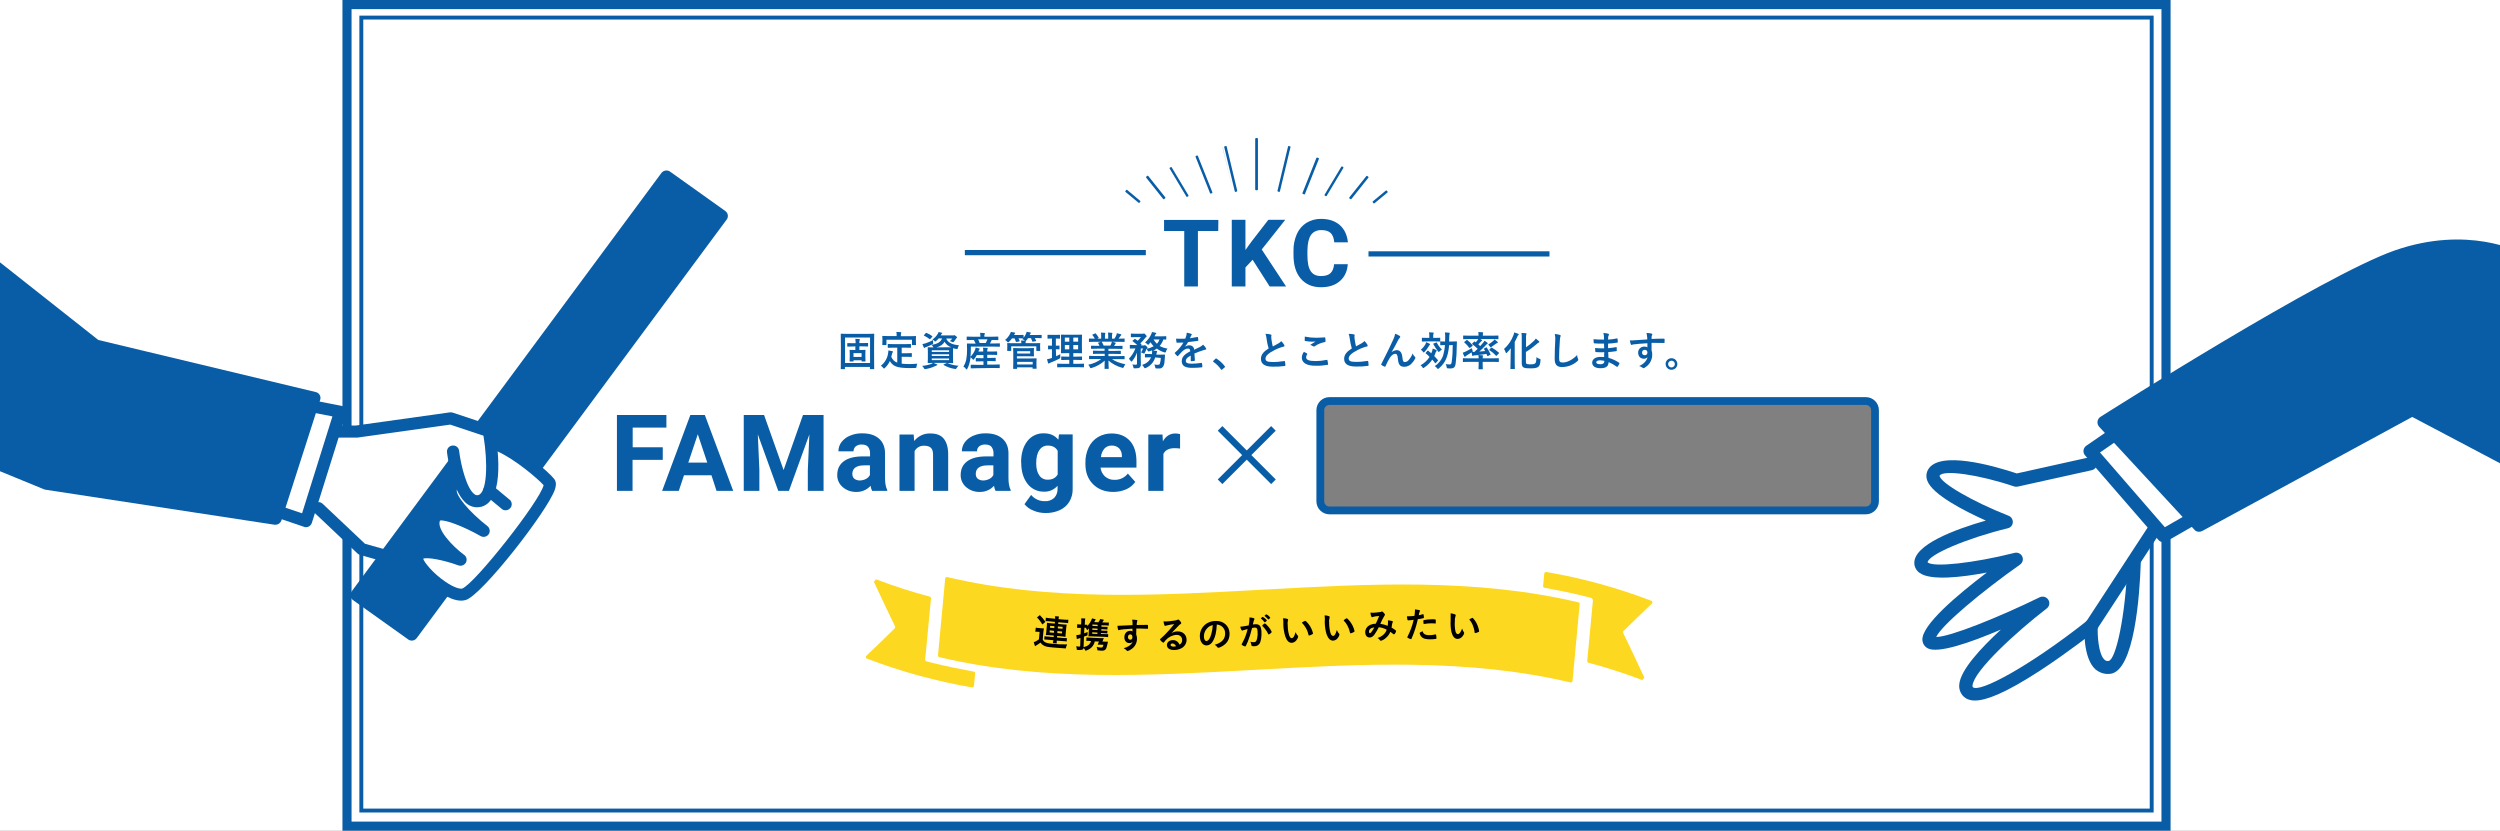
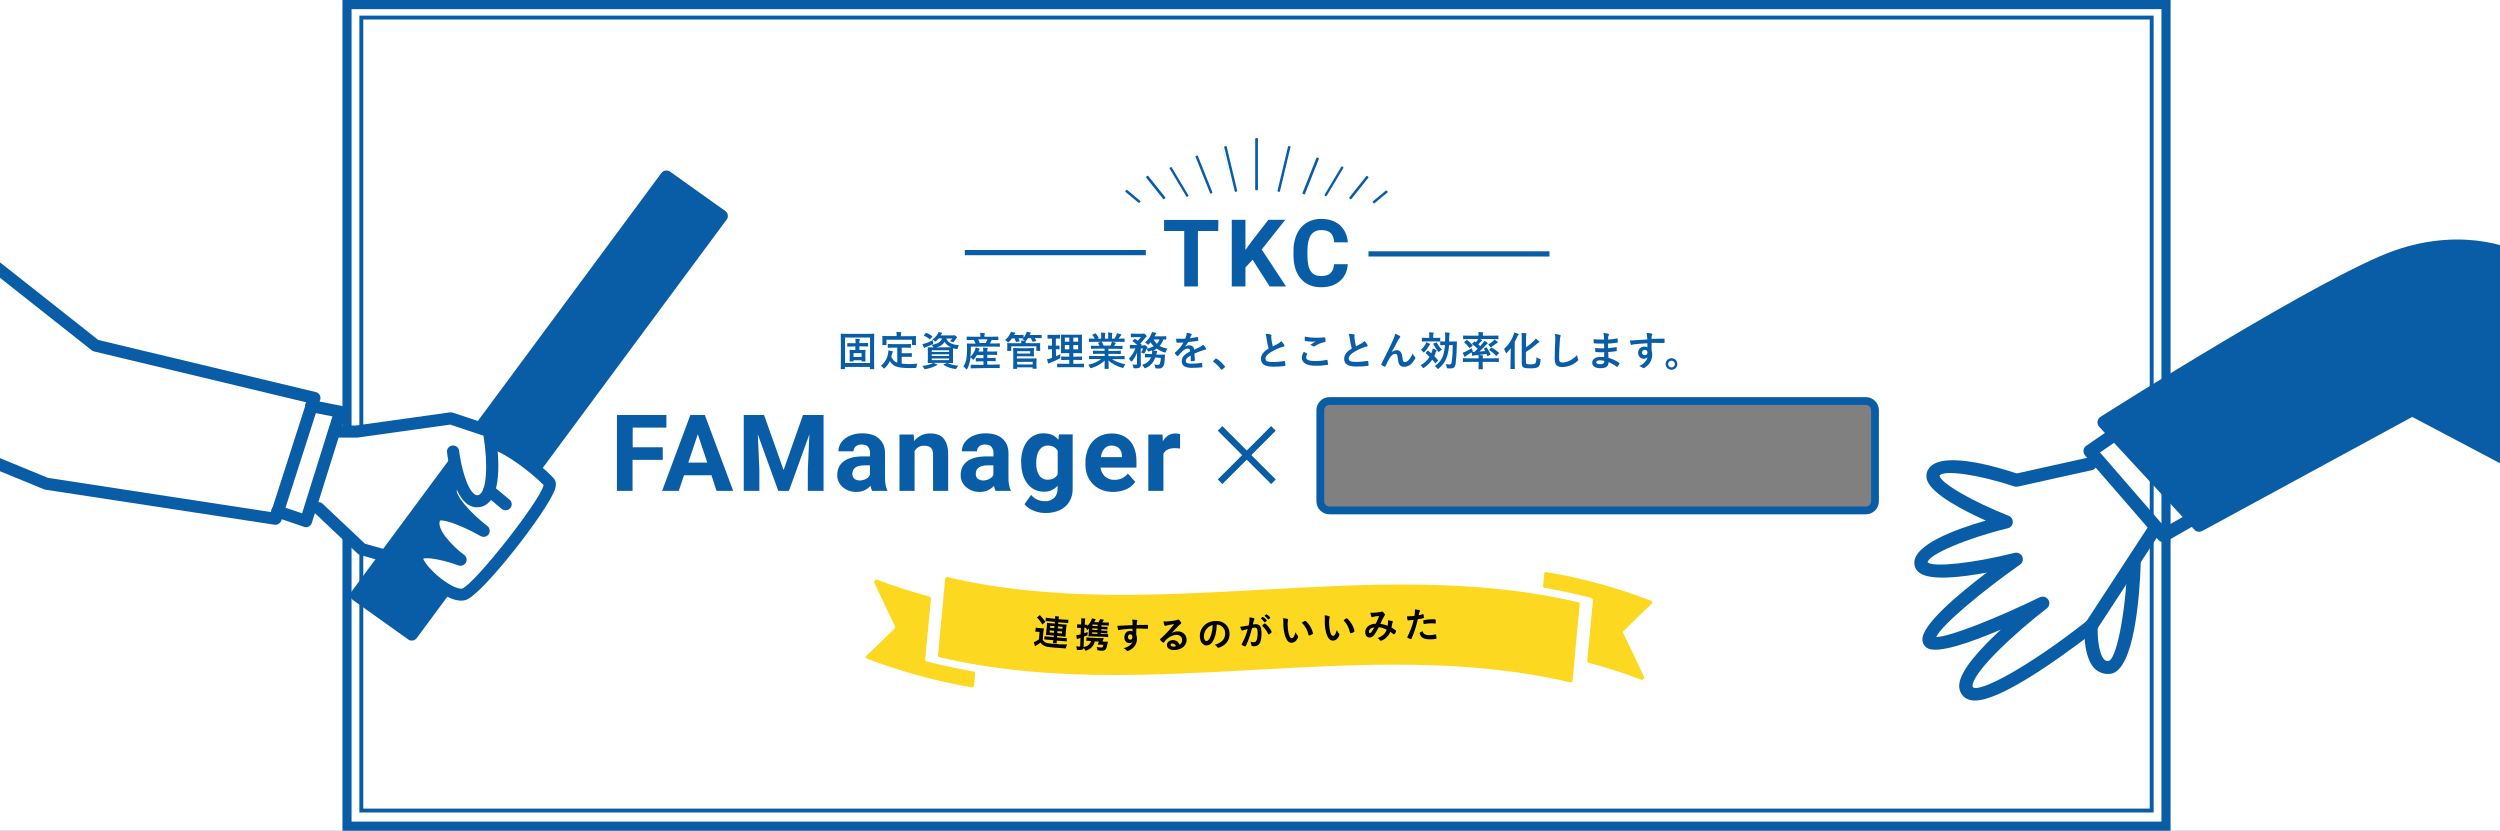
<svg xmlns="http://www.w3.org/2000/svg" version="1.1" id="レイヤー_1" x="0px" y="0px" viewBox="0 0 1920 638" style="enable-background:new 0 0 1920 638;" xml:space="preserve">
  <rect x="0" y="0" width="1920" height="638" fill="#808080" stroke="none" />
  <style type="text/css">
	.st0{fill:#FFFFFF;}
	.st1{fill:none;}
	.st2{fill:#095DA6;}
	.st3{fill:#FCD821;}
	.st4{fill:none;stroke:#095DA6;stroke-width:4;}
	.st5{fill:none;stroke:#095DA6;stroke-width:5;}
	.st6{display:none;fill:#095DA6;}
</style>
  <path class="st0" d="M0,0v638h1920V0H0z M1440,385c0,3.9-3.1,7-7,7h-412c-3.9,0-7-3.1-7-7v-70c0-3.9,3.1-7,7-7h412c3.9,0,7,3.1,7,7  V385z" />
  <g id="グループ_39" transform="translate(24 -173)">
    <g id="パス_4196" transform="translate(1662 173) rotate(90)">
      <path class="st1" d="M0,19h638v1404H0V19z" />
      <path class="st2" d="M7,26v1390h624V26H7 M0,19h638v1404H0V19z" />
    </g>
    <g id="パス_4197" transform="translate(1649 185) rotate(90)">
      <path class="st1" d="M0,19h612v1378H0V19z" />
      <path class="st2" d="M3,22v1372h606V22H3 M0,19h612v1378H0V19z" />
    </g>
    <path id="パス_4179" class="st2" d="M911.6,350.4H896V393h-10.5v-42.6H870v-8.5h41.7L911.6,350.4z M938,372.5l-5.5,5.9V393H922   v-51.2h10.5V365l4.6-6.4l13-16.8h13L945,364.6l18.7,28.4h-12.6L938,372.5z M1011.1,375.9c-0.4,5.5-2.4,9.8-6.1,13   s-8.5,4.7-14.5,4.7c-6.6,0-11.7-2.2-15.5-6.6s-5.6-10.5-5.6-18.2v-3.1c-0.1-4.5,0.8-8.9,2.6-13c1.6-3.6,4.2-6.6,7.4-8.6   c3.4-2,7.3-3.1,11.2-3c5.9,0,10.7,1.6,14.3,4.7c3.6,3.2,5.7,7.6,6.3,13.3h-10.5c-0.3-3.3-1.2-5.7-2.8-7.2s-4-2.2-7.2-2.2   c-3.5,0-6.1,1.3-7.9,3.8c-1.7,2.5-2.6,6.4-2.7,11.7v3.9c0,5.5,0.8,9.6,2.5,12.1c1.7,2.6,4.3,3.8,7.9,3.8c3.3,0,5.7-0.7,7.3-2.2   s2.5-3.8,2.8-6.9L1011.1,375.9z" />
    <path id="パス_1" class="st3" d="M692.5,682.2c-1.7-0.4-3.3-0.8-5-1.3c-0.6-0.2-1.1-0.8-1-1.4l0.3-2.7   c1.4-14.7,2.8-29.5,4.2-44.2c0.1-0.7-0.4-1.2-1-1.4c-14-3.7-27.7-8.1-41.2-13.3l-1.7,1.8c5.4,11.6,10.8,23.1,16.3,34.4   c0.2,0.5,0.1,1.1-0.3,1.5c-7.2,7.2-14.5,14.2-21.7,21c-0.5,0.5-0.6,1.3-0.1,1.9c0.1,0.1,0.3,0.3,0.5,0.3   c26.1,10,53.1,17.4,80.6,22.1c0.7,0.1,1.5-0.4,1.6-1.1v-0.1l0.9-9.5c0.1-0.7-0.4-1.3-1.1-1.4C713.3,686.9,702.8,684.7,692.5,682.2z   " />
    <path id="パス_2" class="st3" d="M1193.4,631c1.7,0.4,3.3,0.8,5,1.3l1,1.4c-1.5,15.6-3,31.3-4.4,46.9c-0.1,0.7,0.4,1.2,1,1.4   c14,3.7,27.7,8.1,41.2,13.3l1.7-1.8c-5.4-11.6-10.8-23.1-16.3-34.4c-0.2-0.5-0.1-1.1,0.3-1.5c7.2-7.2,14.5-14.2,21.7-21   c0.5-0.5,0.6-1.3,0.1-1.9c-0.1-0.1-0.3-0.3-0.5-0.3c-26.1-10-53.1-17.4-80.6-22.1c-0.7-0.1-1.5,0.4-1.6,1.1v0.1l-0.9,9.5   c-0.1,0.7,0.4,1.3,1.1,1.4C1172.6,626.3,1183,628.4,1193.4,631z" />
    <path id="パス_3" class="st3" d="M1188.2,635.6c-158.7-37.5-326.1,18-484.7-19.4c-0.7-0.2-1.5,0.3-1.6,1c0,0.1,0,0.1,0,0.2   l-5.5,58.9c-0.1,0.7,0.4,1.3,1,1.4c158.7,37.5,326.1-18,484.7,19.4c0.7,0.2,1.5-0.3,1.6-1c0-0.1,0-0.1,0-0.2l5.5-58.9   C1189.3,636.4,1188.9,635.8,1188.2,635.6z" />
    <path id="パス_3897" d="M771.5,655c0.7,0.2,1.4,0.3,2.1,0.3l2,0.2c0.7,0.1,1.4,0.1,2.1,0.1c-0.2,0.9-0.3,1.9-0.4,2.9l-0.5,5.7   c0.3,0.6,0.6,1.1,1.1,1.5c1.2,1,2.8,1.4,6.1,1.7c3.8,0.4,7.7,0.6,11.6,0.5c-0.5,1-0.9,2-1.1,3.1c-2.3-0.1-6.2-0.4-9.4-0.7   c-4.6-0.4-6.2-0.7-7.8-1.7c-0.9-0.5-1.6-1.2-2.2-2.1c-1.1,0.8-2.2,1.6-3.4,2.3c-0.4,0.2-0.6,0.3-0.8,0.5l-1-3.1   c1.5-0.5,2.8-1.3,4-2.2l0.5-5.7l-1.5-0.1c-0.6-0.1-1.2-0.1-1.8,0L771.5,655z M774.6,645.4c1.6,1.6,3,3.3,4.3,5.2l-2.4,2   c-1.1-2-2.5-3.8-4.1-5.4L774.6,645.4z M781.2,650.1c-0.7-0.1-1.5-0.1-2.2-0.1l0.2-2.6c1,0.2,2,0.3,3,0.4l4.1,0.4   c0.1-0.7,0.1-1.4,0-2l3,0.3c-0.2,0.7-0.3,1.3-0.4,2l4.5,0.4c1,0.1,2,0.1,3.1,0.1l-0.2,2.6c-0.9-0.2-1.8-0.3-2.7-0.3l-4.8-0.4   l-0.1,1.3l4.2,0.4c1,0.1,1.5,0.1,2.3,0.1c-0.1,0.7-0.2,1.3-0.3,2l-0.5,5.5c-0.1,0.6-0.1,1.3-0.1,1.9c-0.8-0.1-1.3-0.2-2.2-0.3   l-4.2-0.4l-0.1,1.2l4.9,0.4c0.9,0.1,1.8,0.1,2.7,0.1l-0.2,2.6c-0.9-0.2-1.8-0.3-2.7-0.3l-4.9-0.4c-0.1,0.7-0.1,1.5,0,2.2l-3-0.3   c0.2-0.7,0.3-1.5,0.4-2.2l-4.3-0.4c-1-0.1-2-0.1-2.7-0.2l0.2-2.5c0.9,0.2,1.8,0.3,2.7,0.3l4.3,0.4l0.1-1.2l-3.8-0.3   c-0.8-0.1-1.5-0.1-2.3-0.1c0.1-0.6,0.2-1.3,0.3-1.9l0.5-5.6c0.1-0.6,0.1-1.2,0.1-1.9c0.7,0.1,1.3,0.2,2.2,0.3l3.8,0.3l0.1-1.3   L781.2,650.1z M782.2,657.1l-0.1,1.6l3.3,0.3l0.1-1.5L782.2,657.1z M782.5,653.6l-0.1,1.5l3.3,0.3l0.1-1.5L782.5,653.6z M788,659.2   l3.6,0.3l0.1-1.5l-3.6-0.3L788,659.2z M788.4,655.6l3.6,0.3l0.1-1.5l-3.6-0.3L788.4,655.6z" />
    <path id="パス_3898" d="M821.3,659.9l3.3,0.1c0.8,0.1,1.7,0,2.5,0l-0.1,2.3c-0.8-0.1-1.6-0.2-2.4-0.2l-10.6-0.4   c-0.7,0-1.4,0-2.1,0c0.1-0.6,0.1-1.2,0.2-2l0.1-2.2c0-0.9,0-1.1,0.1-2c-0.4,0.6-0.9,1.1-1.4,1.5c-0.3-0.7-0.6-1.3-1.1-1.9h-0.6   h-0.4l-0.2,4.2c0.8-0.2,1.2-0.3,2.7-0.9l-0.1,2.6c-1.2,0.4-1.5,0.5-2.7,0.9l-0.3,7.7v0.4c3.2-0.7,5-2.2,5.7-4.7l-1.7-0.1   c-0.8,0-1.3,0-1.9,0l0.1-2.7c0.7,0.1,1.4,0.2,2.1,0.2l8.9,0.4c1,0,1.6,0,2.3,0c-0.2,0.5-0.2,0.6-0.3,0.8c-0.2,0.7-0.4,1.2-0.7,1.8   l2.2,0.1c0.7,0,1.3,0,2,0c-0.2,0.7-0.3,1.2-0.3,1.5c-0.5,2.3-0.9,3.7-1.5,4.4c-0.7,0.8-1.5,1.1-3.2,1c-0.8,0-1.9-0.1-3.1-0.3   c0-0.9-0.2-1.8-0.6-2.6c1,0.3,2.1,0.4,3.2,0.5c0.9,0,1.1,0,1.4-0.4c0.3-0.5,0.5-1.1,0.7-1.7l-2.8-0.1c-0.6,0-1.2,0-1.7,0   c0.4-0.8,0.7-1.6,1-2.4l-3.2-0.1c-0.4,1.7-1.2,3.3-2.4,4.5c-1.3,1.3-3,2.2-4.8,2.7c-0.4-0.8-0.8-1.6-1.3-2.3c0,0.8-0.6,1.4-1.4,1.5   c-0.8,0.2-1.7,0.3-2.5,0.2c-0.3,0-0.7-0.1-1.4-0.1c0-1-0.2-1.9-0.5-2.8c0.7,0.1,1.4,0.2,2.2,0.3c0.7,0,0.9-0.1,0.9-0.7l0.2-5.9   c-0.7,0.2-0.9,0.2-1.5,0.4c-0.4,0.1-0.9,0.2-1.3,0.4l-0.4-3c1.1-0.1,2.2-0.3,3.3-0.6l0.2-5h-1c-0.6,0-1.3,0-1.9,0l0.1-2.8   c0.6,0.1,1.3,0.2,2,0.2h1l0.1-2c0.1-0.9,0-1.8-0.1-2.7l3.2,0.1c-0.2,0.9-0.3,1.8-0.3,2.7l-0.1,2.1h0.4c0.5,0,1,0,1.5,0v1   c1.7-1.6,2.9-3.7,3.7-5.9l2.8,0.7c-0.3,0.8-0.7,1.5-1.2,2.2l3.3,0.1c0.6-0.8,1-1.6,1.4-2.5l2.8,0.6c-0.4,0.7-0.8,1.4-1.3,2l2.6,0.1   c0.8,0.1,1.6,0,2.5,0l-0.1,2.4c-0.7-0.1-1.2-0.1-2.1-0.2l-3.5-0.1v1.1l2.2,0.1c0.8,0,1.7,0.1,2.5,0l-0.1,2.1   c-0.6-0.1-1.2-0.1-2.5-0.2l-2.2-0.1v1.1l2.2,0.1c0.8,0,1.7,0.1,2.5,0l-0.1,2.1c-0.8-0.1-1.7-0.2-2.5-0.2l-2.2-0.1L821.3,659.9z    M814.8,658.6v1.1l4,0.2v-1.1L814.8,658.6z M818.9,655.8l-4-0.2v1.1l4,0.2V655.8z M819,652.8l-4-0.2v1.1l4,0.2V652.8z" />
    <path id="パス_3899" d="M845.7,655.8c-6.2,0.4-8.6,0.6-10.3,1.1c-0.1,0-0.2,0-0.3,0.1c-0.2,0-0.4-0.2-0.4-0.4c-0.3-1-0.5-2-0.5-3   h0.7c0.9,0,1.7,0,4.5-0.2c2.1-0.1,3.9-0.2,6.4-0.3c0.1-1.4,0-2.8-0.3-4.2c1.2,0,2.5,0.1,3.7,0.3c0.2,0.1,0.3,0.2,0.3,0.5   c0,0.1,0,0.2-0.1,0.3c-0.3,1-0.5,2-0.4,3c4.1-0.1,4.7-0.1,7.5-0.1c0.8,0,0.9,0,1,0.1s0.2,0.5,0.2,1.5c0,1.3,0,1.4-0.4,1.4H857   c-1.2-0.1-4.2-0.2-6.2-0.2c-0.6,0-0.6,0-2.1,0l-0.1,4.6c0.4,1,0.6,2,0.6,3c0.1,3.2-1.4,6.3-4.1,8.1c-0.9,0.7-2,1.3-3.1,1.6   c-0.2,0-0.5-0.1-0.6-0.3c-0.7-0.8-1.5-1.4-2.4-1.9c1.3-0.3,2.5-0.8,3.7-1.5c0.8-0.5,1.5-1,2.1-1.7c0.4-0.5,0.8-1.1,1.1-1.8   c-0.6,0.7-1.6,1.2-2.5,1.1c-2.4,0-3.9-1.8-3.9-4.5c0-2.8,1.8-4.9,4.4-4.9c0.6,0,1.3,0.1,1.9,0.4L845.7,655.8z M842.3,662.3   c-0.1,1,0.6,1.8,1.5,2c0.1,0,0.1,0,0.2,0c1.1,0,1.7-0.7,1.7-2s-0.6-2.1-1.7-2.1C843,660.2,842.3,661,842.3,662.3z" />
    <path id="パス_3900" d="M880.3,657.9c4-0.1,6.9,2.5,7,6.3c0.1,2.6-1.3,5-3.5,6.4c-1.7,1-3.7,1.6-5.8,1.6   c-3.6,0.1-5.7-1.3-5.8-3.7c-0.1-2.2,1.8-3.8,4.4-3.9c2.4-0.1,4.1,1.1,5.4,3.5c1.3-0.8,2-2.2,1.9-3.7c-0.1-2.4-1.8-3.9-4.5-3.8   c-3.1,0.2-6,1.7-8.1,4c-0.5,0.5-0.9,1-1.3,1.6c-0.2,0.3-0.3,0.4-0.5,0.4c-1.1-0.5-2-1.3-2.6-2.4c0-0.3,0.1-0.4,0.7-0.9   c0.6-0.5,1.5-1.4,2.7-2.5c2.7-2.7,5.2-5.5,7.5-8.5c-2.3,0.3-4.5,0.7-6.7,1.3c-0.1,0-0.2,0.1-0.3,0.1c-0.2,0-0.4-0.1-0.5-0.5   c-0.4-0.9-0.6-1.9-0.7-3c0.6,0.1,1.3,0.1,1.9,0.1c1.4,0,3.6-0.3,6.6-0.7c0.7-0.1,1.5-0.3,2.2-0.6c0.2-0.1,0.4-0.1,0.6-0.2   c0.4,0,0.8,0.3,1.6,1.4c0.6,0.7,0.7,1.1,0.7,1.3c0,0.4-0.1,0.5-0.7,0.9c-0.5,0.3-1,0.7-1.4,1.2c-1.4,1.4-1.4,1.4-3.1,3.2   c-1.2,1.3-1.3,1.4-2.4,2.6C876.8,658.5,878.5,657.9,880.3,657.9z M877.8,667.6c-0.4-0.3-0.9-0.4-1.4-0.4c-0.9,0-1.4,0.5-1.4,1.1   c0,0.8,0.9,1.3,2.3,1.3c0.6,0,1.3-0.1,1.9-0.3C878.9,668.6,878.4,668,877.8,667.6L877.8,667.6z" />
    <path id="パス_3901" d="M907.8,664.9c-1.2,2.4-3,3.7-5,3.8c-2.9,0.1-5.1-2.6-5.3-6.6c-0.3-4.3,1.9-8.3,5.6-10.5   c2-1.1,4.2-1.7,6.5-1.7c5.9-0.3,10.4,3.7,10.7,9.2c0.2,4.9-2,8.5-6.6,10.7c-0.6,0.3-1.3,0.6-2,0.7c-0.3,0-0.5-0.1-0.9-0.6   c-0.5-0.7-1.1-1.3-1.9-1.7c5.7-1.7,8.2-4.6,8-9.1c0-2.2-1.2-4.2-3-5.4c-1-0.6-2.2-1-3.4-1.1C910.2,658.7,909.4,661.9,907.8,664.9z    M903.3,655.3c-1.8,1.7-2.8,4.2-2.7,6.7c0.1,2.1,0.9,3.4,2,3.3c1.4-0.1,2.8-2,3.7-5.4c0.6-2.2,1-4.5,1.1-6.8   C905.9,653.4,904.4,654.1,903.3,655.3L903.3,655.3z" />
    <path id="パス_3902" d="M930.9,657c-0.2,0.1-0.3,0.1-0.5,0.2c-0.1,0.1-0.2,0.1-0.3,0.1c-0.6,0-1.1-1-1.6-3h0.5c2-0.2,4-0.6,6-1   c0.4-1.8,0.6-3.7,0.6-5.6c0-0.2,0-0.3-0.1-0.5c1.1,0,2.2,0.2,3.2,0.5c0.5,0.1,0.7,0.4,0.7,0.6c0,0.2,0,0.3-0.1,0.5   c-0.4,0.7-0.4,0.7-1.1,3.8c0.6-0.1,1.3-0.2,1.9-0.2c0.9-0.1,1.9,0.1,2.7,0.5c1.2,0.7,1.8,2.3,2,4.9c0.2,4.1-0.3,7.7-1.5,9.5   c-0.8,1.2-2.2,2-3.6,2c-0.8,0.1-1.5,0-2.3-0.2c-0.2-0.1-0.2-0.1-0.4-1.1c-0.1-0.8-0.4-1.5-0.7-2.2c0.9,0.3,1.8,0.5,2.8,0.4   c1.3-0.1,1.9-0.7,2.4-3c0.4-1.8,0.5-3.6,0.3-5.4c-0.1-2.2-0.7-2.9-2.2-2.8c-0.7,0.1-1.3,0.1-2,0.3c-0.1,0.3-0.1,0.4-0.2,0.7   c-0.8,3.3-1.8,6.6-3.1,9.8c-1.3,3.1-1.7,3.7-2,3.7c-0.7-0.2-1.3-0.4-1.9-0.8c-0.7-0.4-0.8-0.5-0.9-0.7c0-0.1,0-0.1,1-2   c1.7-3.1,2.9-6.5,3.7-9.9C932.3,656.6,931.1,656.9,930.9,657z M948.2,650.4c-0.2,0.2-0.5,0.4-0.9,0.5c-0.1,0-0.2,0-0.3-0.2   c-0.7-1-1.6-1.8-2.5-2.6c-0.1,0-0.1-0.1-0.1-0.2c0-0.1,0.2-0.3,0.6-0.7c0.5-0.4,0.6-0.4,0.8-0.5c1.2,0.7,2.3,1.6,3.1,2.8   C949,649.7,948.8,649.9,948.2,650.4L948.2,650.4z M945.4,653.5c0-0.2,0.2-0.5,1-1.1c0.5-0.4,0.8-0.6,1-0.6c0.4,0,1.7,1.2,3,2.8   c0.9,1.1,1.7,2.4,2.3,3.7c0,0.3-0.1,0.4-0.9,1.1c-0.4,0.4-0.9,0.7-1.4,0.9c-0.2,0-0.3-0.1-0.5-0.5c-0.5-1.2-1.2-2.3-2-3.3   c-0.7-1-1.4-1.8-2.3-2.6C945.5,653.6,945.4,653.6,945.4,653.5L945.4,653.5z M948.6,644.8c1.2,0.6,2.3,1.5,3,2.7   c0,0.1-0.2,0.3-0.7,0.7s-0.7,0.6-0.8,0.6s-0.1,0-0.7-0.7c-0.6-0.7-1.3-1.3-2-1.9c-0.1-0.1-0.1-0.1-0.2-0.2   C947.2,645.7,948.3,644.8,948.6,644.8L948.6,644.8z" />
    <path id="パス_3903" d="M961.6,650.3c0-0.8-0.1-1.9-0.2-2.5c1,0,2,0.2,3,0.4c0.7,0.2,0.9,0.4,0.9,0.7c0,0.2,0,0.3-0.1,0.4   c-0.4,1.5-0.4,3-0.2,4.5c0,2.5,0.4,5,1.2,7.4c0.5,1.3,1.2,2,1.9,1.9c1.2-0.1,2-1.4,2.9-4.6c0.4,1,0.9,1.9,1.7,2.7   c0.1,0.2,0.2,0.4,0.3,0.6c-0.1,0.8-0.4,1.6-0.9,2.2c-0.8,1.5-2.2,2.5-3.9,2.7c-2.2,0.1-3.9-1.5-5.1-4.9c-0.9-2.9-1.4-5.8-1.5-8.8   L961.6,650.3z M978.3,649.8c0.2,0,0.4,0.1,0.6,0.2c1.7,1.6,3.1,3.4,4.1,5.5c0.6,1.2,1.1,2.6,1.4,3.9c0,0.3-0.1,0.4-0.7,0.8   c-0.7,0.4-1.5,0.7-2.3,0.9c-0.3,0-0.4-0.1-0.5-0.6c-0.4-1.9-1.1-3.7-2.1-5.4c-0.8-1.4-1.8-2.7-3-3.9   C976.6,650.6,977.5,650.1,978.3,649.8L978.3,649.8z" />
    <path id="パス_3904" d="M993.5,648.1c0-0.8-0.1-1.9-0.2-2.5c1,0,2,0.2,3,0.5c0.7,0.2,0.9,0.4,0.9,0.7c0,0.2,0,0.3-0.1,0.5   c-0.4,1.5-0.5,3-0.3,4.6c0,2.5,0.4,5,1.1,7.5c0.5,1.3,1.2,2,1.9,2c1.2-0.1,2-1.4,2.9-4.6c0.4,1,0.9,2,1.7,2.8   c0.1,0.2,0.2,0.4,0.3,0.6c-0.1,0.8-0.4,1.6-0.9,2.2c-0.8,1.5-2.2,2.5-3.9,2.6c-2.2,0.1-3.9-1.6-5.1-4.9c-0.9-2.9-1.3-5.9-1.4-8.9   L993.5,648.1z M1010.3,647.8c0.2,0,0.4,0.1,0.5,0.3c1.7,1.6,3.1,3.5,4.1,5.6c0.6,1.3,1.1,2.6,1.4,4c0,0.3-0.1,0.4-0.7,0.8   c-0.7,0.4-1.5,0.7-2.3,0.9c-0.3,0-0.4-0.1-0.5-0.6c-0.4-1.9-1.1-3.7-2-5.4c-0.8-1.5-1.8-2.8-2.9-3.9   C1008.6,648.7,1009.4,648.1,1010.3,647.8L1010.3,647.8z" />
    <path id="パス_3905" d="M1034.9,654.7c-0.9,1.8-1.9,3.6-3.1,5.3c-1.1,1.7-2.4,2.6-3.8,2.6c-2,0.1-3.5-1.5-3.5-4   c-0.1-2.1,1.1-4.1,2.9-5.2c1.5-0.9,3.2-1.3,4.9-1.4h0.3c1.4-2.9,1.7-3.7,2.6-5.9c-1.8,0-3.6,0.3-5.3,0.9c-0.1,0-0.1,0-0.2,0   c-0.5,0-1-1.4-1.2-3.5c0.7,0.1,1.3,0.1,2,0.1c1,0,2.6-0.2,4.3-0.4c1.6-0.2,1.6-0.2,2-0.4c0.2-0.1,0.3-0.2,0.5-0.2   c0.4,0,0.9,0.4,1.6,1.2c0.3,0.4,0.6,0.8,0.8,1.2c0,0.2-0.1,0.4-0.4,0.8c-1.2,2-2.3,4.1-3.2,6.3c2,0.3,3.9,0.8,5.7,1.5   c0.1-1,0.2-1.9,0.2-2.9c0-0.4-0.1-0.8-0.1-1.3c1.2,0.1,2.2,0.3,3.1,0.5c0.5,0.1,0.7,0.3,0.7,0.5c0,0.3-0.1,0.5-0.2,0.7   c-0.3,0.7-0.4,1.3-0.5,2.1c-0.1,0.6-0.1,1-0.3,1.8c1.2,0.6,2.3,1.4,3.3,2.2c0.1,0.1,0.2,0.2,0.2,0.4c0,0.8-1.1,2.6-1.6,2.6   c-0.2,0-0.4-0.1-0.5-0.2c-0.8-0.6-1.7-1.4-2.3-1.8c-0.7,1.8-1.9,3.4-3.4,4.7c-1.1,1-2.4,1.8-3.8,2.2c-0.3,0-0.5-0.1-0.7-0.3   s-0.3-0.4-0.5-0.6c-0.4-0.6-0.9-1-1.5-1.2c1.7-0.5,3.2-1.4,4.5-2.5c1.2-1.1,2.1-2.4,2.6-3.9C1039.1,655.6,1037,654.9,1034.9,654.7z    M1027.4,658.2c0,0.7,0.3,1.1,0.7,1.1c0.6,0,1.7-1.4,3.4-4.5C1028.8,655.2,1027.3,656.4,1027.4,658.2L1027.4,658.2z" />
    <path id="パス_3906" d="M1057.9,649.4h-0.2c-0.1,0-0.2,0-0.3,0c-0.3,0-0.4-0.1-0.5-0.5c-0.2-0.9-0.3-1.7-0.3-2.6   c0.4,0,0.7,0,0.9,0c1.6,0,3.2-0.1,4.8-0.3c0.2-1.5,0.4-2.9,0.4-4.4c0-0.1,0-0.4,0-0.6c3.3,0.4,3.9,0.6,3.9,1.1   c0,0.2-0.1,0.3-0.2,0.5c-0.3,0.6-0.4,0.7-0.8,2.9c1-0.2,2.1-0.4,3.1-0.8c0.1,0,0.1-0.1,0.2-0.1c0.3,0,0.3,0.1,0.5,1.1   c0.1,0.5,0.2,1,0.2,1.6c0,0.2-0.1,0.3-0.3,0.4c-1.4,0.4-2.9,0.7-4.4,0.8c-1.1,5.1-2.7,10.1-4.8,14.9c-0.1,0.4-0.3,0.5-0.4,0.5   c-0.8-0.2-1.6-0.5-2.3-0.9c-0.5-0.3-0.6-0.4-0.6-0.5c0-0.2,0.1-0.4,0.2-0.6c2.1-4.1,3.7-8.4,4.7-12.9   C1060.5,649.2,1059.7,649.3,1057.9,649.4z M1070,660c1.1,0.6,2.4,0.9,3.7,0.8c1.4,0,2.9-0.1,4.3-0.5c0.1,0,0.3-0.1,0.4-0.1   c0.2,0,0.4,0.1,0.5,0.3c0.2,0.8,0.3,1.7,0.3,2.6c0,0.4-0.1,0.5-0.5,0.6c-1.4,0.2-2.8,0.3-4.2,0.3c-3.5,0-5.5-0.5-6.8-1.9   c-0.5-0.5-0.9-1.2-1.1-1.8c-0.1-0.3-0.2-0.7-0.3-1c0-0.5,0.8-1,2.3-1.5C1068.8,658.7,1069.2,659.5,1070,660L1070,660z    M1077.9,651.8c-0.9-0.1-1.8-0.1-2.7-0.1c-1.8,0-3.6,0.2-5.4,0.5c-0.1,0-0.1,0-0.2,0s-0.3-0.1-0.3-0.2c-0.1-0.7-0.2-1.4-0.2-2.1   c0-0.4,0.1-0.5,0.3-0.6c0.3-0.1,0.6-0.2,0.9-0.2c1.8-0.3,3.6-0.5,5.5-0.5c0.9-0.1,1.8,0,2.7,0.2c0.1,0.1,0.2,0.3,0.2,1.3   c0,0.6,0,1.1-0.1,1.7c-0.1,0.1-0.2,0.2-0.3,0.1C1078,651.9,1077.9,651.9,1077.9,651.8L1077.9,651.8z" />
-     <path id="パス_3907" d="M1090.1,646.5c0-0.8,0-1.9,0-2.5c1,0.1,2,0.4,3,0.7c0.7,0.3,0.9,0.4,0.9,0.8c0,0.2,0,0.3-0.1,0.4   c-0.5,1.5-0.7,3-0.6,4.5c-0.2,2.5,0,5.1,0.5,7.5c0.4,1.3,1,2.1,1.8,2.1c1.2,0,2.2-1.3,3.3-4.3c0.3,1.1,0.8,2,1.4,2.9   c0.1,0.2,0.2,0.4,0.2,0.6c-0.2,0.8-0.5,1.5-1.1,2.2c-0.9,1.4-2.4,2.3-4.1,2.3c-2.2-0.1-3.7-1.9-4.6-5.3c-0.6-2.9-0.8-6-0.6-9   L1090.1,646.5z M1106.8,647.5c0.2,0,0.3,0.1,0.5,0.3c1.6,1.7,2.8,3.7,3.6,5.9c0.5,1.3,0.9,2.7,1.1,4.1c0,0.3-0.2,0.4-0.8,0.7   c-0.7,0.3-1.5,0.6-2.3,0.7c-0.3,0-0.4-0.2-0.4-0.7c-0.2-1.9-0.8-3.8-1.5-5.6c-0.6-1.5-1.5-2.9-2.6-4.1   C1105.1,648.2,1105.9,647.8,1106.8,647.5L1106.8,647.5z" />
    <path id="パス_4175" class="st4" d="M717,367h139" />
    <path id="パス_4188" class="st4" d="M1027,368h139" />
    <path id="パス_4176" class="st2" d="M484.9,526.2h-23.1V550h-12v-58.3h38v9.7h-25.9v15.1H485v9.7H484.9z M522.4,538h-21.1l-4,12   h-12.8l21.7-58.3h11.1l21.8,58.3h-12.8L522.4,538z M504.6,528.3h14.6l-7.3-21.8L504.6,528.3z M562.8,491.7l15,42.3l14.9-42.3h15.8   V550h-12.1v-15.9l1.2-27.5L581.9,550h-8.2L558,506.6l1.2,27.5V550h-12v-58.3H562.8z M645.8,550c-0.6-1.2-1-2.5-1.2-3.9   c-2.8,3.1-6.8,4.8-10.9,4.7c-3.9,0.1-7.6-1.2-10.5-3.7c-2.7-2.3-4.3-5.7-4.2-9.3c0-4.6,1.7-8.1,5.1-10.6c3.4-2.5,8.3-3.7,14.8-3.7   h5.3V521c0.1-1.7-0.5-3.4-1.5-4.8c-1-1.2-2.6-1.8-4.9-1.8c-1.6-0.1-3.3,0.4-4.6,1.4c-1.1,1-1.7,2.4-1.7,3.8h-11.6   c0-2.5,0.8-5,2.3-7c1.7-2.2,4-4,6.6-5c3-1.3,6.3-1.9,9.5-1.8c5.3,0,9.6,1.3,12.7,4c3.1,2.7,4.7,6.5,4.7,11.3V540   c0,4.1,0.6,7.2,1.7,9.3v0.7H645.8z M636.2,542c1.6,0,3.3-0.4,4.7-1.1c1.4-0.7,2.5-1.7,3.2-3.1v-7.4h-4.3c-5.8,0-8.9,2-9.2,6v0.7   c0,1.4,0.5,2.7,1.5,3.6C633.2,541.5,634.7,542,636.2,542z M677.7,506.7l0.4,5c3-3.8,7.6-6,12.5-5.8c4.6,0,8,1.3,10.2,4   s3.4,6.7,3.4,12.1v28h-11.6v-27.7c0-2.5-0.5-4.2-1.6-5.3s-2.8-1.7-5.3-1.7c-3-0.1-5.9,1.5-7.3,4.2V550h-11.6v-43.3H677.7z    M740.6,550c-0.6-1.2-1-2.5-1.2-3.9c-2.8,3.1-6.8,4.8-10.9,4.7c-3.9,0.1-7.6-1.2-10.5-3.7c-2.7-2.3-4.3-5.7-4.2-9.3   c0-4.6,1.7-8.1,5.1-10.6c3.4-2.5,8.3-3.7,14.8-3.7h5.3V521c0.1-1.7-0.5-3.4-1.5-4.8c-1-1.2-2.6-1.8-4.9-1.8   c-1.6-0.1-3.3,0.4-4.6,1.4c-1.1,1-1.7,2.4-1.7,3.8h-11.6c0-2.5,0.8-5,2.3-7c1.7-2.2,4-4,6.6-5c3-1.3,6.3-1.9,9.5-1.8   c5.3,0,9.6,1.3,12.7,4c3.1,2.7,4.7,6.5,4.7,11.3V540c0,4.1,0.6,7.2,1.7,9.3v0.7H740.6z M731,542c1.6,0,3.3-0.4,4.7-1.1   c1.4-0.7,2.5-1.7,3.2-3.1v-7.4h-4.3c-5.8,0-8.9,2-9.2,6v0.7c0,1.4,0.5,2.7,1.5,3.6C728,541.5,729.5,542,731,542z M760.2,528   c0-6.6,1.6-12,4.7-16.1c3-4,7.8-6.3,12.8-6.1c4.8,0,8.4,1.6,11.1,4.9l0.5-4.1h10.5v41.9c0.1,3.5-0.8,6.9-2.6,9.9   c-1.7,2.8-4.3,5-7.3,6.4c-3.4,1.5-7.2,2.3-11,2.2c-3.2,0-6.4-0.6-9.3-1.9c-2.7-1-5-2.7-6.8-4.9l5.1-7.1c2.6,3.1,6.4,4.9,10.5,4.8   c2.6,0.2,5.2-0.7,7.2-2.5c1.8-1.9,2.7-4.4,2.6-7v-2.3c-2.7,3-6.5,4.7-10.5,4.5c-4.9,0.1-9.7-2.2-12.6-6.1   c-3.2-4.1-4.8-9.5-4.8-16.2V528H760.2z M771.8,528.9c0,3.9,0.8,7,2.4,9.2c1.4,2.2,3.9,3.4,6.5,3.3c3.5,0,6-1.3,7.6-4v-18.2   c-1.5-2.6-4-4-7.5-4c-2.6-0.1-5.1,1.2-6.5,3.4C772.6,521,771.8,524.3,771.8,528.9L771.8,528.9z M831.1,550.8   c-6.4,0-11.5-1.9-15.5-5.8s-6-9.1-6-15.6v-1.1c-0.1-4,0.8-8,2.5-11.7c1.6-3.3,4-6,7.1-7.9c3.2-1.9,6.8-2.8,10.5-2.8   c5.9,0,10.6,1.9,14,5.6s5.1,9,5.1,15.9v4.7h-27.6c0.3,2.6,1.5,5,3.4,6.8c2,1.7,4.5,2.7,7.1,2.6c4.1,0.2,8-1.6,10.5-4.8l5.7,6.4   c-1.8,2.5-4.2,4.5-7,5.7C837.9,550.1,834.5,550.8,831.1,550.8z M829.8,515.2c-2.1-0.1-4.2,0.8-5.6,2.3c-1.6,1.9-2.5,4.2-2.7,6.6   h16.1v-0.9c0.1-2.2-0.7-4.3-2.1-5.9C834,515.9,831.9,515.1,829.8,515.2L829.8,515.2z M882.3,517.5c-1.4-0.2-2.8-0.3-4.2-0.3   c-4.4,0-7.2,1.5-8.6,4.4V550h-11.6v-43.3h10.9l0.3,5.2c2.3-4,5.5-6,9.6-6c1.2,0,2.4,0.2,3.6,0.5V517.5z" />
    <path id="パス_4180" class="st5" d="M913,502l41,41" />
    <path id="パス_4181" class="st5" d="M954,502l-41,41" />
    <path id="パス_4177" class="st2" d="M632.9,439v2.8h-0.7c-2.4,0-3.3-0.1-3.4-0.1c-0.3,0-0.3,0-0.3,0.4c0,0.2,0.1,0.9,0.1,2.3v2.4   c0,2.4-0.1,3.3-0.1,3.5c0,0.3,0,0.3,0.3,0.3h2.4c0.3,0,0.3,0,0.3-0.3v-0.6h6.2v0.6c0,0.3,0,0.3,0.3,0.3h2.4c0.3,0,0.3,0,0.3-0.3   c0-0.2-0.1-1-0.1-3.5v-2.5c0-1.3,0.1-2,0.1-2.2c0-0.3,0-0.4-0.3-0.4c-0.2,0-1.1,0.1-3.5,0.1H636V439h2.4c2.9,0,3.8,0.1,4,0.1   c0.3,0,0.3,0,0.3-0.3v-2.1c0-0.3,0-0.3-0.3-0.3c-0.2,0-1.1,0.1-4,0.1H636v-0.7c0-0.5,0-1,0.2-1.5c0.1-0.2,0.1-0.4,0.2-0.6   c0-0.2-0.2-0.3-0.4-0.3c-0.9-0.1-2-0.2-3.1-0.2c0.1,0.9,0.2,1.8,0.2,2.6v0.8H631c-2.9,0-3.8-0.1-4-0.1c-0.3,0-0.3,0-0.3,0.3v2.1   c0,0.3,0,0.3,0.3,0.3c0.2,0,1.1-0.1,4-0.1L632.9,439L632.9,439z M637.7,444.2v2.9h-6.2v-2.9H637.7z M624.6,456.5   c0.3,0,0.3,0,0.3-0.3v-1.4h19.2v1.4c0,0.3,0,0.3,0.3,0.3h2.7c0.3,0,0.3,0,0.3-0.3c0-0.2-0.1-2.3-0.1-11.9V437   c0-5.1,0.1-7.3,0.1-7.4c0-0.3,0-0.3-0.3-0.3c-0.2,0-1.2,0.1-4.1,0.1h-16.9c-2.9,0-3.9-0.1-4.1-0.1c-0.3,0-0.3,0-0.3,0.3   c0,0.2,0.1,2.4,0.1,8.5v6.2c0,9.6-0.1,11.7-0.1,11.9c0,0.3,0,0.3,0.3,0.3H624.6z M625,432.2h19.2v19.6H625V432.2z M665.1,440v11.5   c-2.4-0.8-3.5-2.3-4.6-4.4c0.2-0.8,0.4-1.6,0.6-2.4c0.1-0.3,0.2-0.7,0.4-1c0.2-0.2,0.3-0.4,0.3-0.6s-0.2-0.3-0.6-0.4   c-0.9-0.2-1.9-0.4-2.9-0.6c0,0.7-0.1,1.3-0.2,2c-0.5,3.9-2.5,7.4-5.6,9.8c0.7,0.4,1.3,1,1.8,1.6c0.3,0.4,0.5,0.6,0.6,0.6   c0.2,0,0.4-0.2,0.7-0.5c1.6-1.5,2.9-3.3,3.8-5.3c2.4,3.7,4.6,5.4,15.7,5.4c1.2,0,2.5,0,3.7-0.1c1-0.1,1-0.1,1.1-1.1   c0.1-0.8,0.3-1.5,0.6-2.2c-2,0.2-4.2,0.3-6,0.3c-2,0-4-0.1-6-0.3V447h3.8c2.5,0,3.4,0.1,3.6,0.1c0.3,0,0.4,0,0.4-0.3v-2.3   c0-0.3,0-0.3-0.4-0.3c-0.2,0-1,0.1-3.6,0.1h-3.8V440h2.6c3,0,4,0.1,4.2,0.1c0.3,0,0.3,0,0.3-0.3v-2.3c0-0.3,0-0.3-0.3-0.3   c-0.2,0-1.2,0.1-4.2,0.1h-8.7c-3,0-4-0.1-4.2-0.1c-0.3,0-0.4,0-0.4,0.3v2.3c0,0.3,0,0.3,0.4,0.3c0.2,0,1.2-0.1,4.2-0.1H665.1z    M667.9,431.2v-0.3c-0.1-0.6,0-1.3,0.1-1.9c0.1-0.2,0.2-0.4,0.2-0.6s-0.2-0.3-0.5-0.3c-1.1-0.1-2.2-0.2-3.3-0.2   c0.2,1,0.3,2,0.2,2.9v0.3H658c-2.9,0-3.9-0.1-4.1-0.1c-0.3,0-0.3,0-0.3,0.3c0,0.2,0.1,0.7,0.1,1.9v1.1c0,2.8-0.1,3.2-0.1,3.4   c0,0.3,0,0.3,0.3,0.3h2.5c0.3,0,0.4,0,0.4-0.3v-3.8h19.6v3.8c0,0.3,0,0.3,0.3,0.3h2.5c0.3,0,0.3,0,0.3-0.3c0-0.2-0.1-0.7-0.1-3.4   V433c0-0.9,0.1-1.4,0.1-1.6c0-0.3,0-0.3-0.3-0.3c-0.2,0-1.2,0.1-4.1,0.1H667.9z M703.5,451.8c2.9,0,4,0.1,4.2,0.1   c0.3,0,0.3,0,0.3-0.4c0-0.2-0.1-1.1-0.1-3v-5.3c0-1.5,0-2.4,0.1-2.8c0.8,0.3,1.6,0.5,2.4,0.6c0.9,0.2,1,0.2,1.2-0.8   c0.2-0.7,0.5-1.4,0.9-2c-4.2-0.4-8.4-1.6-9.8-5.2h4.6c-0.5,0.7-1.1,1.4-1.8,2c0.6,0.1,1.2,0.4,1.7,0.6c0.3,0.1,0.5,0.2,0.8,0.3   c0.2,0,0.4-0.2,0.7-0.6c0.5-0.7,1-1.3,1.5-2.2c0.1-0.2,0.3-0.4,0.6-0.6c0.2-0.1,0.2-0.2,0.2-0.4c0-0.2-0.2-0.5-1-1.1   c-0.7-0.5-0.9-0.6-1.1-0.6c-0.2,0-0.3,0.1-0.4,0.1c-0.2,0.1-0.5,0.2-0.8,0.1h-9.2l0.3-0.6c0.1-0.3,0.3-0.6,0.6-0.8   c0.2-0.2,0.3-0.2,0.3-0.4c0-0.2-0.2-0.2-0.5-0.3c-0.7-0.2-1.5-0.3-2.4-0.5c-0.1,0.5-0.3,1-0.6,1.4c-1,1.7-2.4,3.2-4.1,4.3   c0.5,0.3,1,0.6,1.4,1c0.3,0.4,0.5,0.6,0.7,0.6s0.3-0.2,0.7-0.4c0.7-0.6,1.4-1.2,2-2h2.6c-1.1,2.9-3.6,4.2-8,5   c0.4,0.4,0.8,0.9,1.1,1.4c0.1,0.2,0.2,0.3,0.3,0.5c-2.8,0-3.8-0.1-4.1-0.1s-0.3,0-0.3,0.3c0,0.2,0.1,1.1,0.1,3.1v5.3   c0,2-0.1,2.9-0.1,3c0,0.3,0,0.4,0.3,0.4c0.2,0,1.2-0.1,3.8-0.1c-0.4,0.3-0.9,0.6-1.4,0.8c-2.2,0.8-4.6,1.3-7,1.5   c0.6,0.5,1,1.1,1.4,1.8c0.3,0.5,0.4,0.7,0.8,0.7c0.2,0,0.4,0,0.6-0.1c2.5-0.4,4.8-1.1,7.1-2.2c0.4-0.2,0.8-0.4,1.3-0.6   c0.3-0.1,0.5-0.2,0.5-0.4c0-0.2-0.1-0.3-0.4-0.4c-0.9-0.4-1.5-0.7-2.6-1.1h10.4l-2.4,1.1c-0.4,0.2-0.4,0.3-0.2,0.5   c2.6,1.5,5.5,2.6,8.5,3c0.2,0,0.5,0.1,0.7,0.1c0.3,0,0.4-0.1,0.7-0.6c0.4-0.7,0.9-1.3,1.5-1.9C709.2,453.7,706.3,453,703.5,451.8   L703.5,451.8z M695.2,439.8c3-0.8,5.1-2.2,6.2-4.3c1.2,2,3,3.5,5.2,4.2c-0.7,0-1.7,0-3.2,0L695.2,439.8L695.2,439.8z M704.9,449.6   h-13.3v-1.3h13.3V449.6z M691.6,446.4v-1.3h13.3v1.3H691.6z M704.9,442v1.3h-13.3V442H704.9z M692.5,434.2c-1.8,1-3.8,1.9-5.8,2.5   c-0.8,0.2-1.5,0.4-2.3,0.6c0.3,0.9,0.7,1.8,1.1,2.6c0.1,0.2,0.2,0.3,0.4,0.3s0.3-0.1,0.4-0.2c0.2-0.2,0.5-0.3,0.8-0.4   c1.7-0.6,3.3-1.3,4.8-2.1c0.9-0.5,0.9-0.5,0.7-1.5C692.7,435.3,692.6,434.7,692.5,434.2L692.5,434.2z M685.7,430.3   c-0.2,0.2-0.2,0.2-0.2,0.3c0,0.1,0.1,0.2,0.2,0.2c1.5,0.7,2.9,1.6,4.2,2.6c0.2,0.2,0.4,0.2,0.7-0.2l1.3-1.5   c0.2-0.2,0.2-0.2,0.2-0.3c0-0.1-0.1-0.2-0.2-0.3c-1.3-1-2.8-1.8-4.3-2.4c-0.3-0.1-0.4-0.1-0.7,0.2L685.7,430.3z M739.3,455.6   c3,0,4.1,0.1,4.2,0.1c0.3,0,0.3,0,0.3-0.4v-2.1c0-0.3,0-0.3-0.3-0.3c-0.2,0-1.2,0.1-4.2,0.1h-5.1v-2.7h2.2c2.9,0,3.8,0.1,4,0.1   c0.3,0,0.3,0,0.3-0.3v-2c0-0.3,0-0.3-0.3-0.3c-0.2,0-1.1,0.1-4,0.1h-2.2v-2.4h3.3c2.9,0,3.8,0.1,4,0.1c0.3,0,0.3,0,0.3-0.3v-2.1   c0-0.3,0-0.3-0.3-0.3c-0.2,0-1.1,0.1-4,0.1h-3.3v-0.3c0-0.5,0-1.1,0.2-1.6c0.1-0.2,0.2-0.4,0.2-0.6s-0.2-0.3-0.5-0.3   c-1.1-0.1-2.1-0.2-3.2-0.2c0.2,0.9,0.3,1.8,0.2,2.7v0.3h-3.7l0.2-0.5c0.1-0.4,0.3-0.8,0.6-1.1c0.1-0.1,0.2-0.2,0.2-0.4   c0-0.1,0-0.2-0.4-0.4c-0.9-0.3-1.8-0.5-2.7-0.7c-0.1,0.6-0.2,1.1-0.4,1.6c-0.8,2.1-2,3.9-3.6,5.5c0.2-1.9,0.3-3.9,0.3-5.8v-2h17.9   c2.9,0,3.9,0.1,4.1,0.1c0.3,0,0.3,0,0.3-0.3v-2c0-0.3,0-0.3-0.3-0.3c-0.2,0-1.2,0.1-4.1,0.1h-3.3c0.5-0.7,0.9-1.5,1.2-2.2   c0.1-0.2,0.2-0.4,0.3-0.5h0.5c3,0,4,0.1,4.2,0.1c0.3,0,0.3,0,0.3-0.3v-2c0-0.3,0-0.4-0.3-0.4c-0.2,0-1.2,0.1-4.2,0.1H732v-0.3   c-0.1-0.5,0-1.1,0.2-1.6c0.1-0.2,0.2-0.4,0.2-0.6s-0.2-0.3-0.5-0.3c-1-0.1-2.1-0.2-3.2-0.2c0.2,0.9,0.2,1.8,0.2,2.7v0.3H723   c-3,0-4-0.1-4.2-0.1c-0.3,0-0.4,0-0.4,0.4v2c0,0.3,0,0.3,0.4,0.3c0.2,0,1.2-0.1,4.2-0.1h0.9c0.5,0.9,1,1.8,1.4,2.8H723   c-2.9,0-3.9-0.1-4.1-0.1c-0.3,0-0.3,0-0.3,0.3c0,0.2,0.1,1.4,0.1,4.3c0,2.4-0.1,4.7-0.5,7c-0.3,2.2-1.1,4.2-2.3,6.1   c0.8,0.5,1.5,1.1,2,1.9c0.2,0.2,0.4,0.4,0.5,0.4c0.2,0,0.3-0.2,0.5-0.6c1.1-2.1,1.8-4.4,2.2-6.8l0.3-2c0.6,0.4,1.1,0.9,1.6,1.5   c0.2,0.3,0.3,0.4,0.5,0.4s0.3-0.2,0.6-0.5c0.8-1,1.5-2,2.1-3.1h5.1v2.4h-1.6c-2.9,0-3.8-0.1-4-0.1c-0.3,0-0.3,0-0.3,0.3v2   c0,0.3,0,0.3,0.3,0.3c0.2,0,1.1-0.1,4-0.1h1.6v2.7h-5.2c-3,0-4-0.1-4.2-0.1c-0.3,0-0.4,0-0.4,0.3v2.1c0,0.3,0,0.4,0.4,0.4   c0.2,0,1.2-0.1,4.2-0.1L739.3,455.6z M734.4,433.6c-0.4,0.9-0.8,1.9-1.3,2.8h-4.7c-0.3-0.9-0.8-1.9-1.2-2.8H734.4z M758.8,440.4   c-2.8,0-4.2-0.1-4.4-0.1c-0.3,0-0.3,0-0.3,0.3c0,0.2,0.1,1.2,0.1,3.6v8.2c0,2.4-0.1,3.4-0.1,3.6c0,0.3,0,0.3,0.3,0.3h2.4   c0.3,0,0.3,0,0.3-0.3v-0.9H769v0.8c0,0.3,0,0.3,0.3,0.3h2.5c0.3,0,0.3,0,0.3-0.3c0-0.2-0.1-0.7-0.1-2.3V451c0-1.5,0.1-2.2,0.1-2.4   c0-0.3,0-0.4-0.3-0.4c-0.2,0-1.6,0.1-4.5,0.1H757v-1.7h8.6c2.7,0,4,0.1,4.2,0.1c0.3,0,0.3,0,0.3-0.3c0-0.2-0.1-0.8-0.1-2.2v-1.5   c0-1.4,0.1-2,0.1-2.1c0-0.3,0-0.3-0.3-0.3c-0.2,0-1.5,0.1-4.2,0.1L758.8,440.4z M769.1,450.9v2h-11.9v-2H769.1z M767.2,444.5h-10   v-1.8h10V444.5z M763.6,436.5c0-0.4,0-0.7,0.1-1.1c0.1-0.2,0.2-0.3,0.2-0.5c0-0.1,0-0.1,0-0.2c0.2-0.1,0.3-0.3,0.5-0.4   c0.4-0.5,0.8-1,1.1-1.6h2.3c0.4,0.8,0.7,1.6,1,2.5c0.1,0.3,0.2,0.3,0.6,0.2l2-0.4c0.4-0.1,0.4-0.2,0.3-0.5   c-0.3-0.7-0.6-1.3-0.9-1.9h0.5c3.2,0,4.2,0.1,4.4,0.1c0.3,0,0.3,0,0.3-0.3v-1.9c0-0.3,0-0.3-0.3-0.3c-0.2,0-1.3,0.1-4.4,0.1h-4.5   l0.1-0.2c0.1-0.4,0.3-0.7,0.6-1c0.2-0.1,0.2-0.3,0.2-0.4c0-0.2-0.2-0.3-0.5-0.4c-0.7-0.2-1.7-0.3-2.7-0.5c-0.1,0.5-0.3,1.1-0.5,1.5   c-0.5,1.1-1.1,2.2-1.9,3.1v-1.9c0-0.3,0-0.3-0.4-0.3c-0.2,0-1,0.1-3.6,0.1h-3.3l0.2-0.4c0.1-0.3,0.3-0.5,0.5-0.7   c0.1-0.1,0.2-0.3,0.2-0.4c0-0.2-0.2-0.3-0.5-0.4c-0.7-0.2-1.9-0.3-2.9-0.5c-0.1,0.5-0.3,1-0.6,1.5c-0.9,1.8-2.2,3.4-3.8,4.7   c0.6,0.3,1.1,0.8,1.6,1.3c0.3,0.4,0.5,0.6,0.7,0.6s0.4-0.2,0.7-0.5c0.9-0.8,1.6-1.6,2.3-2.6h2c0.4,0.8,0.7,1.7,1,2.5   c0.1,0.3,0.2,0.3,0.6,0.2l2-0.4c0.4-0.1,0.4-0.2,0.3-0.5c-0.3-0.6-0.6-1.3-0.9-1.9c2.5,0,3.3,0.1,3.6,0.1l-0.6,0.6   c0.6,0.2,1.2,0.5,1.7,0.9l0.2,0.2c-0.8-0.1-1.8-0.1-2.9-0.1c0.1,0.7,0.2,1.4,0.2,2.1H754c-2.9,0-4-0.1-4.2-0.1   c-0.3,0-0.3,0-0.3,0.3c0,0.2,0.1,0.7,0.1,1.5v0.9c0,2.4-0.1,2.8-0.1,3c0,0.3,0,0.3,0.3,0.3h2.4c0.3,0,0.4,0,0.4-0.3V439h19.3v3.2   c0,0.3,0,0.3,0.3,0.3h2.4c0.3,0,0.3,0,0.3-0.3c0-0.2-0.1-0.6-0.1-3v-1.1c0-0.7,0.1-1.1,0.1-1.3c0-0.3,0-0.3-0.3-0.3   c-0.2,0-1.3,0.1-4.2,0.1L763.6,436.5z M803.9,455c3,0,4.1,0.1,4.3,0.1c0.3,0,0.3,0,0.3-0.3v-2.2c0-0.3,0-0.3-0.3-0.3   c-0.2,0-1.2,0.1-4.3,0.1h-3.6v-3h2.4c2.8,0,3.8,0.1,4,0.1c0.3,0,0.3,0,0.3-0.3v-2.1c0-0.3,0-0.3-0.3-0.3c-0.2,0-1.2,0.1-4,0.1h-2.4   v-2.7h2.3c2.9,0,3.8,0.1,4.1,0.1s0.3,0,0.3-0.3c0-0.2-0.1-1.2-0.1-3.4v-6.9c0-2.2,0.1-3.2,0.1-3.4c0-0.3,0-0.3-0.3-0.3   c-0.2,0-1.2,0.1-4.1,0.1h-7.4c-2.8,0-3.8-0.1-4-0.1c-0.3,0-0.4,0-0.4,0.3c0,0.2,0.1,1.2,0.1,3.4v6.9c0,2.3-0.1,3.3-0.1,3.4   c0,0.3,0,0.3,0.4,0.3c0.2,0,1.2-0.1,4-0.1h2v2.7h-1.9c-2.9,0-3.8-0.1-4-0.1c-0.3,0-0.3,0-0.3,0.3v2.1c0,0.3,0,0.3,0.3,0.3   c0.2,0,1.1-0.1,4-0.1h1.9v3h-4.7c-3.1,0-4.1-0.1-4.3-0.1c-0.3,0-0.3,0-0.3,0.3v2.2c0,0.3,0,0.3,0.3,0.3c0.2,0,1.2-0.1,4.3-0.1   H803.9z M804,441.3h-3.7V438h3.7V441.3z M804,432.3v3.1h-3.7v-3.1H804z M793.8,441.3V438h3.4v3.3H793.8z M793.8,435.4v-3.1h3.4v3.1   H793.8z M786.9,441.2c1.7,0,2.3,0.1,2.5,0.1c0.3,0,0.3,0,0.3-0.3v-2.2c0-0.3,0-0.4-0.3-0.4c-0.2,0-0.8,0.1-2.5,0.1V433   c2.1,0,2.7,0.1,2.9,0.1c0.3,0,0.3,0,0.3-0.3v-2.3c0-0.3,0-0.4-0.3-0.4c-0.2,0-0.8,0.1-2.9,0.1h-3.2c-2.1,0-2.7-0.1-2.9-0.1   c-0.3,0-0.3,0-0.3,0.4v2.3c0,0.3,0,0.3,0.3,0.3c0.2,0,0.8-0.1,2.9-0.1h0.2v5.5c-2,0-2.5-0.1-2.7-0.1c-0.3,0-0.3,0-0.3,0.4v2.2   c0,0.3,0,0.3,0.3,0.3c0.2,0,0.8-0.1,2.7-0.1v6.7l-0.9,0.3c-1,0.3-1.9,0.6-2.9,0.7c0.2,1,0.5,2,0.8,2.9c0.1,0.3,0.2,0.4,0.4,0.4   s0.4-0.1,0.5-0.2c0.3-0.2,0.6-0.3,1-0.5c2.3-0.9,4.5-1.8,6.7-3c0.8-0.5,0.8-0.5,0.8-1.5c0-0.7,0-1.5,0-2c-1.1,0.6-2.1,1.1-3.2,1.6   L786.9,441.2z M821.7,448.8c-3,2.1-6.3,3.6-9.9,4.3c0.5,0.6,0.9,1.2,1.2,1.9c0.3,0.6,0.4,0.8,0.7,0.8c0.2,0,0.5-0.1,0.7-0.2   c3.7-1.1,7.1-3,10-5.6c0,3.7-0.1,5.5-0.1,6c0,0.3,0,0.3,0.3,0.3h2.6c0.3,0,0.3,0,0.3-0.3c0-0.5-0.2-2.4-0.2-6.1   c3,2.6,6.6,4.5,10.4,5.5c0.2,0.1,0.5,0.1,0.7,0.2c0.3,0,0.4-0.2,0.7-0.8c0.3-0.7,0.7-1.4,1.2-2c-4.5-1-7.7-2.2-10.3-4h5.5   c2.8,0,3.7,0.1,3.9,0.1c0.3,0,0.3,0,0.3-0.3v-1.8c0-0.3,0-0.4-0.3-0.4c-0.2,0-1.1,0.1-3.9,0.1h-8.2v-1.7h4.9c3,0,4.1,0.1,4.3,0.1   c0.3,0,0.3,0,0.3-0.3v-1.8c0-0.3,0-0.4-0.3-0.4c-0.2,0-1.2,0.1-4.3,0.1h-4.9v-1.6h6.3c3,0,4,0.1,4.2,0.1c0.3,0,0.3,0,0.3-0.3v-1.8   c0-0.3,0-0.3-0.3-0.3c-0.2,0-1.2,0.1-4.2,0.1h-2l0.6-1c0.1-0.2,0.3-0.5,0.4-0.7c0.2-0.1,0.3-0.3,0.3-0.5s-0.2-0.3-0.4-0.4   c-0.9-0.2-1.6-0.4-2.4-0.6h5.4c2.8,0,3.7,0.1,3.9,0.1c0.3,0,0.3,0,0.3-0.3v-1.9c0-0.3,0-0.4-0.3-0.4c-0.2,0-1.1,0.1-3.9,0.1h-0.4   c0.4-0.6,0.9-1.2,1.3-1.9c0.2-0.2,0.3-0.4,0.5-0.6c0.2-0.1,0.3-0.3,0.3-0.5s-0.1-0.3-0.4-0.4c-1-0.3-2-0.6-3-0.8   c-0.1,0.6-0.3,1.1-0.5,1.7c-0.4,0.9-0.9,1.7-1.4,2.5H830v-2c0-0.6,0-1.1,0.2-1.7c0.1-0.2,0.1-0.3,0.1-0.5s-0.1-0.2-0.4-0.3   c-1-0.1-2-0.2-3-0.2c0.2,0.9,0.2,1.8,0.2,2.7v2h-2.5v-2c0-0.6,0-1.1,0.2-1.7c0.1-0.2,0.1-0.3,0.1-0.5s-0.1-0.2-0.4-0.3   c-0.8-0.1-2-0.2-3-0.2c0.2,0.9,0.2,1.8,0.2,2.7v2h-2.9l0.7-0.4c0.4-0.2,0.4-0.2,0.2-0.5c-0.6-1.1-1.3-2.1-2.1-3   c-0.2-0.2-0.3-0.3-0.6-0.1l-1.8,0.8c-0.4,0.2-0.4,0.3-0.2,0.5c0.7,0.8,1.3,1.7,1.8,2.7h-0.2c-2.8,0-3.7-0.1-3.9-0.1   c-0.3,0-0.4,0-0.4,0.4v1.9c0,0.3,0,0.3,0.4,0.3c0.2,0,1.1-0.1,3.9-0.1h5l-2,0.6c-0.4,0.1-0.4,0.2-0.2,0.5c0.3,0.6,0.7,1.2,1,2h-1.9   c-3,0-4-0.1-4.2-0.1c-0.3,0-0.4,0-0.4,0.3v1.8c0,0.3,0,0.3,0.4,0.3c0.2,0,1.2-0.1,4.2-0.1h5.8v1.6H820c-3,0-4.1-0.1-4.3-0.1   c-0.3,0-0.3,0-0.3,0.4v1.8c0,0.3,0,0.3,0.3,0.3c0.2,0,1.3-0.1,4.3-0.1h4.4v1.7h-7.7c-2.8,0-3.7-0.1-3.9-0.1c-0.3,0-0.4,0-0.4,0.4   v1.8c0,0.3,0,0.3,0.4,0.3c0.2,0,1.1-0.1,3.9-0.1L821.7,448.8z M823.6,438.4c-0.4-1-0.9-1.9-1.4-2.8c-0.1-0.1-0.2-0.2-0.2-0.2h7.9   c-0.1,0.4-0.2,0.8-0.3,1.2c-0.3,0.7-0.6,1.3-0.8,1.8H823.6z M867.5,447.9c0,1.6-0.3,3.1-0.8,4.6c-0.3,0.5-0.7,0.7-1.5,0.7   c-0.9,0-1.8-0.1-2.7-0.3c0.3,0.6,0.5,1.3,0.7,2c0.2,1,0.2,1,1.1,1.1c0.7,0,1.2,0,1.8,0c1.5,0.2,2.9-0.7,3.5-2.1   c0.7-1.3,0.8-3.3,1-6.3l0.1-1.9c0-0.3-0.1-0.4-0.4-0.4c-0.2,0-1.1,0.1-3.9,0.1h-2.3l0.1-0.6c0-0.4,0.1-0.9,0.3-1.3   c0.2-0.2,0.2-0.4,0.2-0.6s-0.2-0.3-0.6-0.4c-0.7-0.1-1.5-0.2-2.4-0.2c1-0.4,1.9-1,2.7-1.6c1.8,1.3,3.7,2.3,5.8,2.9   c0.9,0.2,0.9,0.2,1.3-0.7c0.2-0.8,0.6-1.5,1.1-2.2c-2.1-0.3-4.2-1-6-2c1.3-1.5,2.3-3.2,2.9-5c1.3,0,1.8,0.1,1.9,0.1   c0.3,0,0.3,0,0.3-0.3v-2c0-0.3,0-0.3-0.3-0.3c-0.2,0-1,0.1-3.4,0.1h-5.3c0.2-0.3,0.3-0.6,0.4-0.9c0.1-0.3,0.4-0.6,0.6-0.9   c0.2-0.1,0.3-0.3,0.3-0.5s-0.2-0.3-0.4-0.4c-0.8-0.2-2-0.5-2.9-0.6c-0.1,0.7-0.4,1.4-0.7,2c-1.1,2.3-2.6,4.3-4.6,6   c0.7,0.4,1.3,0.9,1.8,1.4c0.2,0.3,0.4,0.4,0.5,0.4c0.2,0,0.3-0.1,0.6-0.4l1.3-1.5c0.7,1.1,1.5,2.1,2.4,3c-1.6,0.9-3.4,1.6-5.2,2   c0.1-0.1,0.1-0.2,0.2-0.2c0.2-0.2,0.3-0.3,0.3-0.6c0-0.3-0.2-0.6-0.9-1.3c-0.6-0.6-0.9-0.7-1.1-0.7c-0.1,0-0.3,0-0.4,0.1   c-0.2,0.1-0.4,0.1-0.6,0.1h-2l0.2-0.2c0.3-0.3,0.3-0.4,0.1-0.6c-0.3-0.2-0.5-0.5-0.8-0.8c1.3-1.2,2.4-2.5,3.5-3.9   c0.3-0.3,0.5-0.7,0.9-0.9c0.2-0.1,0.4-0.3,0.4-0.6c0-0.3-0.1-0.6-0.8-1.3c-0.7-0.7-0.9-0.9-1.2-0.9c-0.2,0-0.3,0.1-0.4,0.1   c-0.2,0.1-0.4,0.1-0.6,0.1h-5.4c-2.4,0-3.3-0.1-3.4-0.1c-0.3,0-0.3,0-0.3,0.3v2.2c0,0.3,0,0.3,0.3,0.3c0.2,0,1-0.1,3.4-0.1h4   c-0.7,1-1.5,1.9-2.4,2.8l-1.9-1.3c-0.3-0.2-0.4-0.2-0.7,0.1l-1.3,1.1c-0.2,0.2-0.2,0.2-0.2,0.3c0,0.1,0.1,0.2,0.2,0.2   c1.2,0.9,2.4,1.8,3.5,2.9h-1.7c-2.6,0-3.5-0.1-3.7-0.1c-0.3,0-0.3,0-0.3,0.4v2c0,0.3,0,0.4,0.3,0.4c0.2,0,1.1-0.1,3.7-0.1h0.3   c-1.1,2.9-2.8,5.6-5,7.9c0.5,0.5,0.9,1,1.3,1.6c0.2,0.4,0.4,0.6,0.6,0.6c0.2,0,0.4-0.2,0.7-0.5c1.6-1.9,2.8-4.1,3.6-6.4   c0,1,0,1.9,0,2.9v5.5c0,0.7-0.2,0.9-1.1,0.9c-0.8,0-1.7,0-2.5-0.2c0.4,0.6,0.7,1.3,0.8,2c0.2,0.9,0.2,1,1.1,1   c2.3,0,3.1-0.2,3.7-0.6c0.8-0.7,1.1-1.7,1-2.7c0-1.2-0.1-2.5-0.1-3.9v-8.1h1.8c-0.4,1.1-0.9,2.1-1.6,3.1c0.6,0.2,1.3,0.4,1.8,0.7   c0.2,0.1,0.4,0.2,0.6,0.2c0.2,0,0.2-0.2,0.5-0.7c0.6-1,1-2,1.4-3.1c0.3,0.5,0.6,1,0.8,1.5c0.3,0.7,0.3,0.7,1,0.6   c0.8-0.2,1.6-0.5,2.4-0.8c0,0.5,0.1,1.1,0,1.6c0,0.4-0.1,0.8-0.1,1.2h-1.2c-2.8,0-3.7-0.1-3.8-0.1c-0.3,0-0.4,0-0.4,0.4v2   c0,0.3,0,0.3,0.4,0.3c0.2,0,1.1-0.1,3.8-0.1h0.5c-1.2,3-3.6,4.8-6.9,5.9c0.6,0.5,1.1,1.1,1.5,1.8c0.3,0.5,0.4,0.7,0.7,0.7   s0.5-0.1,0.7-0.2c3.5-1.5,6.1-4.5,7.2-8.1L867.5,447.9z M866.5,433.7c-0.4,1.2-1.1,2.4-2,3.3c-1-1-1.9-2.1-2.6-3.3H866.5z    M893.3,444.5c2.6-1.1,4.6-1.8,6.7-2.5c0.6-0.2,1.2-0.4,1.9-0.5c0.3-0.1,0.5-0.2,0.5-0.4c0-0.2-0.1-0.5-0.2-0.7   c-0.6-1-1.4-1.9-2.2-2.7c-0.7,0.7-1.5,1.2-2.3,1.7c-1.6,0.8-3.3,1.6-4.6,2.2c0-1.9-1.6-3.4-3.5-3.4c-0.1,0-0.2,0-0.3,0   c-1.1,0-2.2,0.4-3.1,1v-0.1c0.8-1.1,1.6-2.2,2.3-3.4c2.3-0.2,4.9-0.6,7.3-0.9c0.4-0.1,0.6-0.2,0.5-0.5c0-0.8-0.1-1.5-0.3-2.2   c-0.1-0.3-0.2-0.4-0.5-0.3c-1.9,0.4-3.7,0.7-5.6,1c0.4-0.8,0.5-1.2,0.7-1.7c0.1-0.3,0.3-0.5,0.5-0.7c0.1-0.1,0.2-0.3,0.2-0.5   s-0.1-0.4-0.4-0.5c-1.1-0.4-2.3-0.7-3.5-0.9c0,0.6-0.1,1.3-0.2,1.9c-0.3,0.9-0.6,1.8-0.9,2.7c-2.4,0.1-4.8,0.1-7.1,0   c0.1,0.9,0.2,2.1,0.3,2.6c0.1,0.3,0.2,0.5,0.4,0.5c1.8,0,3.5,0,5-0.1c-1.7,2.9-3.9,5.5-6.5,7.7c-0.2,0.1-0.2,0.2-0.2,0.3   c0,0.1,0.1,0.2,0.1,0.3c0.5,0.7,1.1,1.4,1.8,2c0.1,0.1,0.2,0.2,0.3,0.2s0.2-0.1,0.4-0.3c1-1.2,2-2.3,3.1-3.4   c1.4-1.2,2.8-2.2,4.3-2.2c1.4-0.1,1.8,0.6,1.9,2.1c-4.7,2.4-6.5,4.6-6.5,7.6c0,3.6,2.7,5.1,7.8,5.1c2.6,0,5.1-0.1,7.7-0.4   c0.2,0,0.4-0.2,0.3-0.6c0-0.9-0.1-1.7-0.3-2.5c0-0.3-0.2-0.4-0.4-0.3c-2.6,0.4-5.1,0.6-7.7,0.6c-3.3,0-4.3-0.8-4.3-2.1   c0-1.5,1-2.7,3.8-4.1c0,1.1,0,2.7,0,3.8c0,0.3,0.1,0.5,0.4,0.5c0.7,0,1.5-0.1,2.2-0.2c0.4-0.1,0.6-0.2,0.6-0.6L893.3,444.5z    M907.8,450.2c-0.2,0.2-0.2,0.3-0.2,0.4s0.1,0.2,0.3,0.3c2.3,1.6,4.3,3.6,5.9,5.9c0.2,0.2,0.3,0.3,0.4,0.3c0.1,0,0.2-0.1,0.4-0.3   l1.9-1.6c0.2-0.2,0.3-0.3,0.3-0.5c0-0.1,0-0.2-0.2-0.5c-1.7-2.2-3.8-4.2-6.2-5.7c-0.1-0.1-0.2-0.2-0.4-0.2s-0.4,0.1-0.5,0.2   L907.8,450.2z M947.9,429.4c0.4,1.2,0.7,2.4,0.8,3.6c0.3,2.6,0.9,5.1,1.6,7.6c-3.6,2.3-5.9,4.6-5.9,8c0,4,3.1,6,9,6   c3.1,0.1,6.2-0.1,9.2-0.5c0.4,0,0.6-0.2,0.6-0.5c-0.1-1-0.2-1.9-0.3-2.9c-0.1-0.4-0.2-0.4-0.6-0.4c-3.1,0.5-6.3,0.8-9.5,0.7   c-3.6,0-4.9-0.8-4.9-2.6c0-1.5,1-2.9,3.7-4.7c2.3-1.4,4.7-2.7,7.3-3.6c1-0.4,2-0.7,3-0.9c0.4-0.1,0.6-0.3,0.6-0.6   c0-0.2-0.1-0.5-0.2-0.7c-0.6-1.1-1.4-2-2.3-2.9c-0.6,0.7-1.3,1.2-2.1,1.7c-1.7,0.9-2.9,1.5-4.4,2.4c-0.4-1.8-0.8-3.5-1-5.3   c-0.1-0.7-0.2-1.5-0.2-2.1c0-0.4,0.2-0.9,0.2-1.3c0-0.2-0.2-0.4-0.6-0.5C950.6,429.5,949.3,429.4,947.9,429.4z M977.4,443.2   c-1,1.3-1.5,2.8-1.6,4.4c0,4,3.6,6.3,10.5,6.3c3.1,0.1,6.2-0.2,9.2-0.7c0.4-0.1,0.6-0.2,0.5-0.5c-0.1-1-0.3-2-0.5-3   c-0.1-0.3-0.2-0.4-0.7-0.3c-2.8,0.6-5.6,0.9-8.4,0.9c-5.3,0-7.3-1-7.3-2.9c0.1-0.8,0.3-1.6,0.8-2.4c0.2-0.2,0.1-0.4-0.2-0.6   C979,444,978.2,443.6,977.4,443.2z M978.1,431.5c-0.1,1.1-0.1,2-0.1,2.8c0,0.4,0.1,0.5,0.4,0.6c1.8,0.3,3.6,0.5,5.4,0.5   c0.8,0,1.7,0,2.5-0.1c-1.1,0.7-2.4,1.5-4.1,2.6c0.8,0.2,1.5,0.5,2.2,1c0.2,0.1,0.4,0.2,0.7,0.2s0.6-0.1,0.8-0.3   c2.3-1.6,4.9-2.6,7.6-3.1c0.4,0,0.5-0.2,0.5-0.7c0-0.9,0-1.8-0.2-2.6c0-0.2-0.2-0.4-0.5-0.3c-2,0.1-4.3,0.3-6.6,0.3   C983.9,432.4,981,432.1,978.1,431.5z M1011.8,429.4c0.4,1.2,0.7,2.4,0.8,3.6c0.3,2.6,0.9,5.1,1.6,7.6c-3.6,2.3-5.9,4.6-5.9,8   c0,4,3.1,5.9,9,5.9c3.1,0.1,6.2-0.1,9.2-0.5c0.4,0,0.6-0.2,0.6-0.5c-0.1-1-0.2-1.9-0.3-2.9c-0.1-0.4-0.2-0.4-0.6-0.4   c-3.1,0.5-6.3,0.8-9.5,0.7c-3.6,0-4.9-0.8-4.9-2.6c0-1.5,1-2.9,3.7-4.7c2.3-1.4,4.7-2.7,7.3-3.6c1-0.4,2-0.7,3-0.9   c0.4-0.1,0.6-0.3,0.6-0.6c0-0.2-0.1-0.5-0.2-0.7c-0.6-1.1-1.4-2-2.3-2.9c-0.6,0.7-1.3,1.2-2.1,1.7c-1.7,0.9-2.9,1.5-4.4,2.4   c-0.4-1.8-0.8-3.5-1-5.3c-0.1-0.7-0.2-1.5-0.2-2.1c0-0.4,0.2-0.9,0.2-1.3c0-0.2-0.2-0.4-0.6-0.5   C1014.5,429.5,1013.1,429.4,1011.8,429.4L1011.8,429.4z M1044.7,443.5c1.7-2.8,3.4-6,5.4-9.9c0.3-0.5,0.6-0.9,1-1.3   c0.2-0.2,0.3-0.4,0.3-0.6c0-0.3-0.2-0.5-0.4-0.7c-1.1-0.7-2.3-1.3-3.5-1.7c-0.3,1.6-0.8,3.1-1.5,4.5c-1.7,3.9-4.6,9.8-9.1,18.7   c-0.1,0.1-0.1,0.3-0.2,0.4c0,0.2,0.1,0.3,0.3,0.4c0.7,0.6,1.5,1,2.4,1.3c0.4,0.1,0.6,0.1,0.7-0.4c1-2.4,2.2-4.7,3.6-6.9   c1.2-1.6,2.6-2.6,3.9-2.6c1.1,0,1.8,0.9,2,4c0.4,4.4,1.7,6,4.9,6c2.2,0,4.3-1,5.7-2.6c1.1-1.2,2-2.4,2.7-3.8   c0.1-0.2,0.1-0.3,0.1-0.5c0-0.3-0.1-0.5-0.3-0.7c-0.8-0.7-1.4-1.6-1.8-2.6c-0.7,1.9-1.8,3.6-3.1,5.1c-0.7,0.9-1.8,1.4-2.9,1.5   c-1.2,0-1.6-1-1.8-3.3c-0.3-3-1.2-5.9-4.5-5.9C1047.1,442.1,1045.7,442.6,1044.7,443.5L1044.7,443.5z M1091.7,438   c0,4.4-0.2,8.7-0.8,13c-0.2,1.6-0.7,1.9-1.6,1.9c-1,0-2-0.1-3-0.2c0.4,0.7,0.6,1.4,0.7,2.1c0.2,1,0.2,1,1.1,1.1   c0.6,0.1,1.2,0.1,1.9,0.1c2.4,0,3.5-1,3.9-3.4c0.6-4.7,0.9-9.4,0.9-14.1c0-1,0-1.9,0.1-2.9c0-0.3-0.1-0.4-0.3-0.4   c-0.2,0-1,0.1-3.5,0.1h-2.2c0-0.8,0.1-1.6,0.1-2.5c0-1,0-2.1,0.2-3.1c0.1-0.3,0.2-0.6,0.2-0.8c0-0.2-0.2-0.3-0.5-0.4   c-1.1-0.1-2-0.2-3.2-0.2c0.2,1.4,0.3,2.9,0.2,4.4c0,0.9,0,1.8-0.1,2.6c-2.4,0-3.2-0.1-3.3-0.1c-0.3,0-0.4,0-0.4,0.3v2.3   c0,0.3,0,0.3,0.4,0.3c0.2,0,0.9-0.1,3.2-0.1c-0.1,2.6-0.6,5.2-1.3,7.7c-1.1,3.5-3.5,6.5-6.5,8.5c0.7,0.4,1.3,0.9,1.8,1.6   c0.3,0.4,0.5,0.6,0.6,0.6c0.2,0,0.4-0.2,0.8-0.5c2.9-2.4,5.1-5.5,6.2-9.1c0.9-2.8,1.4-5.8,1.6-8.7L1091.7,438L1091.7,438z    M1071,443.9c-0.2,0.2-0.3,0.3,0,0.5c1,0.8,2,1.7,2.9,2.7c-1.7,2.7-4.1,4.9-6.9,6.4c0.6,0.4,1,1,1.4,1.5c0.3,0.5,0.4,0.7,0.7,0.7   c0.2,0,0.3-0.1,0.7-0.4c2.4-1.6,4.5-3.7,6.2-6.1c0.7,0.8,1.5,1.7,2.1,2.6c0.1,0.1,0.2,0.2,0.3,0.2s0.2-0.1,0.3-0.2l1.5-1.7   c0.3-0.3,0.3-0.4,0.1-0.6c-0.9-1.1-1.8-2.1-2.8-3.1c0.3-0.7,0.7-1.5,0.9-2.2c0.1-0.5,0.3-0.9,0.7-1.3c0.2-0.1,0.3-0.4,0.3-0.6   s-0.1-0.3-0.4-0.5c-0.9-0.5-1.8-0.8-2.7-1.1c-0.1,0.9-0.3,1.9-0.7,2.7l-0.4,0.9c-0.8-0.7-1.6-1.3-2.3-1.9c-0.2-0.2-0.3-0.2-0.7,0.1   L1071,443.9z M1078,435.2c2.7,0,3.6,0.1,3.8,0.1c0.3,0,0.3,0,0.3-0.3v-2.2c0-0.3,0-0.4-0.3-0.4c-0.2,0-1.1,0.1-3.8,0.1h-1.3v-1   c-0.1-0.7,0-1.4,0.2-2.1c0.1-0.2,0.2-0.4,0.2-0.7c0-0.2-0.2-0.3-0.5-0.3c-1-0.1-2-0.2-3.1-0.2c0.2,1.1,0.2,2.2,0.2,3.3v1h-1.6   c-2.7,0-3.6-0.1-3.8-0.1c-0.3,0-0.3,0-0.3,0.4v2.2c0,0.3,0,0.3,0.3,0.3c0.2,0,1.1-0.1,3.8-0.1L1078,435.2L1078,435.2z    M1067.2,441.6c0.6,0.4,1.2,0.9,1.6,1.5c0.2,0.4,0.4,0.6,0.6,0.6s0.3-0.2,0.7-0.5c1.2-1.3,2.3-2.7,3.2-4.3c0.2-0.4,0.4-0.7,0.7-1   c0.2-0.2,0.3-0.3,0.3-0.5s-0.2-0.3-0.5-0.5c-0.8-0.4-1.7-0.8-2.5-1.1c-0.1,0.5-0.3,1-0.5,1.5C1069.8,439,1068.6,440.4,1067.2,441.6   z M1077,436.8c-0.3,0.2-0.4,0.2-0.2,0.5c1,1.9,2.2,3.7,3.5,5.4c0.3,0.4,0.5,0.6,0.7,0.6s0.3-0.2,0.7-0.5c0.5-0.5,1.1-1,1.7-1.3   c-1.6-1.6-2.9-3.3-3.9-5.3c-0.2-0.3-0.2-0.3-0.6-0.1L1077,436.8z M1111.3,433.4c-0.1,0.3-0.3,0.5-0.5,0.8c-0.4,0.6-0.9,1.1-1.4,1.7   l-0.8-0.6c-0.2-0.2-0.3-0.2-0.6,0.2l-1.3,1.3c-0.1,0.1-0.2,0.2-0.2,0.3c0,0.1,0.1,0.2,0.2,0.2c1.5,1.1,2.8,2.3,4.2,3.6   c-0.8,0.8-1.7,1.6-2.6,2.4c-0.6,0-1.1,0-1.6,0c0.3-0.2,0.4-0.3,0.4-0.5c0-0.3-0.1-0.5-0.2-0.7c-0.2-0.5-0.4-1.1-0.6-1.7   c-1.6,1-3.2,1.9-4.9,2.7c-0.7,0.3-1.3,0.6-2,0.8c0.3,0.9,0.8,2,1.2,2.8c0.1,0.2,0.2,0.3,0.4,0.3c0.2,0,0.4-0.1,0.5-0.3   c0.3-0.3,0.6-0.5,0.9-0.7c1.4-0.9,2.6-1.6,3.8-2.4c0.1,0.8,0.2,1.5,0.4,2.3c0.1,0.3,0.2,0.4,0.4,0.4c0.2,0,0.3-0.1,0.5-0.1   c0.4-0.2,0.7-0.3,1.1-0.3c0.9-0.1,1.8-0.2,2.8-0.2c0.2,0.8,0.2,1.7,0.2,2.5h-7.9c-2.8,0-3.7-0.1-3.9-0.1c-0.3,0-0.3,0-0.3,0.3v2.3   c0,0.3,0,0.3,0.3,0.3c0.2,0,1.1-0.1,3.9-0.1h7.9v2.1c0,2.1-0.1,3.1-0.1,3.3c0,0.3,0,0.3,0.3,0.3h2.7c0.3,0,0.3,0,0.3-0.3   c0-0.2-0.1-1.2-0.1-3.3v-2.1h8.2c2.8,0,3.7,0.1,3.9,0.1c0.3,0,0.3,0,0.3-0.3v-2.3c0-0.3,0-0.3-0.3-0.3c-0.2,0-1.1,0.1-3.9,0.1h-8.2   c0-0.5,0-0.9,0.1-1.4c0.1-0.2,0.2-0.3,0.2-0.5s-0.2-0.3-0.5-0.4c-1-0.1-2-0.2-3-0.3c1.9-0.2,3.8-0.4,6.1-0.8l0.6,1.4   c0.1,0.4,0.2,0.4,0.6,0.2l1.7-0.9c0.4-0.2,0.4-0.2,0.2-0.5c-0.8-1.7-1.7-3.4-2.8-5c-0.2-0.2-0.2-0.3-0.5-0.2l-1.5,0.8   c-0.4,0.2-0.4,0.2-0.2,0.5c0.3,0.5,0.6,1,0.9,1.5c-1.6,0.2-3.1,0.3-4.5,0.4c1.8-1.5,3.4-3.2,5-4.9c0.3-0.4,0.7-0.7,1.1-1   c0.2-0.1,0.4-0.2,0.4-0.4s-0.1-0.2-0.3-0.5c-0.7-0.6-1.5-1.1-2.3-1.5c-0.3,0.7-0.7,1.3-1.2,1.8c-0.6,0.7-1.3,1.5-2,2.3   c-0.4-0.4-0.9-0.9-1.4-1.3c0.7-0.7,1.3-1.4,1.9-2.1c0.2-0.2,0.4-0.4,0.7-0.6c0.2-0.1,0.3-0.2,0.3-0.3c0-0.2-0.1-0.3-0.4-0.5   s-0.7-0.4-1-0.6h9.6c2.8,0,3.8,0.1,3.9,0.1c0.3,0,0.4,0,0.4-0.3v-2.1c0-0.3,0-0.4-0.4-0.4c-0.2,0-1.1,0.1-3.9,0.1h-7.7   c0-0.6,0-1.1,0.1-1.7c0.1-0.2,0.2-0.4,0.2-0.6s-0.2-0.3-0.5-0.3c-1.1-0.1-2.2-0.2-3.3-0.2c0.2,0.9,0.3,1.8,0.2,2.8h-7.5   c-2.8,0-3.8-0.1-4-0.1c-0.3,0-0.3,0-0.3,0.4v2.1c0,0.3,0,0.3,0.3,0.3c0.2,0,1.1-0.1,4-0.1L1111.3,433.4z M1119.9,441.5   c-0.1,0.2-0.2,0.2-0.2,0.3c0,0.1,0.1,0.2,0.2,0.2c1.8,1.1,3.5,2.5,4.9,4.1c0.2,0.2,0.2,0.2,0.3,0.2c0.2,0,0.3-0.1,0.4-0.2l1.6-1.7   c0.1-0.1,0.1-0.2,0.2-0.3c0-0.1-0.1-0.2-0.2-0.3c-1.7-1.5-3.5-2.8-5.4-3.8c-0.3-0.2-0.3-0.2-0.6,0.1L1119.9,441.5z M1123.8,433.7   c-0.3,0.5-0.7,0.9-1.2,1.3c-1.1,1-2.4,1.9-3.7,2.6c0.5,0.4,0.9,0.9,1.2,1.4c0.3,0.5,0.4,0.7,0.7,0.7c0.2,0,0.4-0.2,0.8-0.4   c1.1-0.7,2.2-1.5,3.1-2.2c0.3-0.3,0.7-0.5,1.1-0.6c0.3-0.1,0.5-0.2,0.5-0.4c0-0.2-0.1-0.4-0.2-0.6   C1125.3,434.9,1124.6,434.3,1123.8,433.7z M1100.7,435.5c-0.3,0.2-0.3,0.3-0.1,0.5c1.4,1.2,2.7,2.6,3.8,4.1c0.2,0.2,0.3,0.2,0.6,0   l1.7-1.3c0.4-0.3,0.4-0.4,0.2-0.7c-1.2-1.5-2.5-2.8-4-3.9c-0.2-0.2-0.3-0.2-0.6,0L1100.7,435.5z M1147.9,443.3   c2.9-1.7,5.7-3.8,8.2-6c0.5-0.5,1-0.9,1.6-1.2c0.3-0.1,0.5-0.3,0.5-0.5s-0.1-0.4-0.3-0.6c-0.8-0.7-1.6-1.4-2.4-2   c-0.5,0.8-1.1,1.5-1.8,2.1c-1.7,1.7-3.7,3.2-5.7,4.6V432c-0.1-0.7,0-1.4,0.2-2.1c0.1-0.2,0.2-0.4,0.2-0.6s-0.2-0.4-0.6-0.4   c-1.1-0.1-2.1-0.2-3.3-0.2c0.2,1.2,0.2,2.4,0.2,3.6v19.6c0,2.1,0.6,2.9,1.6,3.4s2.5,0.6,5.4,0.6c2.7,0,4.6-0.3,5.6-1.1   c1.1-0.8,1.6-2.1,1.8-5.1c0.1-0.8,0.1-0.8-0.7-1.1c-0.9-0.3-1.7-0.7-2.4-1.3c-0.1,2.9-0.4,4.3-0.9,4.7c-0.7,0.6-1.6,0.8-3.2,0.8   c-1,0.1-2.1,0-3.1-0.2c-0.7-0.2-0.9-0.7-0.9-1.8L1147.9,443.3z M1136.1,451.4c0,3-0.1,4.5-0.1,4.7c0,0.3,0,0.3,0.4,0.3h2.7   c0.3,0,0.3,0,0.3-0.3c0-0.2-0.1-1.7-0.1-4.7v-15.8c0.7-1.3,1.4-2.6,2-4c0.1-0.5,0.4-1,0.8-1.3c0.2-0.1,0.3-0.3,0.3-0.5   s-0.1-0.3-0.5-0.5c-1-0.4-2-0.7-3-1c-0.1,0.7-0.3,1.5-0.6,2.2c-1.5,4-3.9,7.6-7.2,10.5c0.5,0.8,0.9,1.7,1.2,2.5   c0.2,0.5,0.3,0.7,0.5,0.7s0.4-0.2,0.7-0.5c1-1,1.9-2.1,2.8-3.2c0,1.4-0.1,2.8-0.1,4L1136.1,451.4z M1170.1,429.5   c0.4,1.9,0.5,3.8,0.3,5.7c-0.2,3.7-0.4,8.2-0.4,13.4c0,4.7,1.9,6.3,5.8,6.3c4.4-0.1,8.5-1.7,11.7-4.6c0.5-0.4,0.6-0.7,0.6-1   s-0.1-0.5-0.2-0.7c-0.4-0.9-0.6-1.9-0.7-2.9c-3.8,4-8.1,5.7-10.9,5.7c-2.5,0-2.9-0.7-2.9-3.8c0-4.1,0.2-7.2,0.5-12   c0-1.3,0.2-2.5,0.4-3.8c0.2-0.3,0.3-0.7,0.3-1s-0.2-0.5-0.7-0.6C1172.7,429.8,1171.4,429.6,1170.1,429.5L1170.1,429.5z M1208,447.2   c-1.5-0.1-2.2-0.1-3-0.1c-3.8,0-6.2,1.9-6.2,4.4c0,2.6,2.3,4.3,6.3,4.3c4.2,0,6.3-1.4,6.3-4.7c2.2,0.9,4.3,2.1,6.2,3.5   c0.1,0.1,0.2,0.2,0.3,0.2c0.2,0,0.3-0.1,0.4-0.2c0.6-0.7,1-1.5,1.4-2.3c0.1-0.4,0.1-0.5-0.2-0.7c-2.5-1.7-5.3-3-8.2-3.8   c-0.1-1.4-0.2-2.9-0.2-4.4c2-0.1,4.1-0.4,6.1-0.7c0.3,0,0.5-0.1,0.5-0.4c0-0.9-0.1-2-0.1-2.5c0-0.3-0.1-0.3-0.5-0.2   c-2.2,0.3-3.7,0.7-6.1,0.8c0-1.1,0-2.3,0-3.5c2.4-0.1,4.8-0.4,7.2-0.8c0.2,0,0.3-0.1,0.3-0.5c0-0.8-0.1-1.5-0.2-2.3   c0-0.4-0.2-0.5-0.5-0.4c-2.2,0.5-4.5,0.8-6.8,0.9c0-0.9,0-1.4,0.1-2c0.1-0.5,0.2-1,0.5-1.5c0.2-0.3,0.1-0.7-0.2-0.9   c0,0-0.1,0-0.1-0.1c-1.3-0.3-2.6-0.5-3.9-0.6c0.2,0.7,0.3,1.4,0.4,2.1c0,1.1,0.1,1.9,0.1,3c-2.7,0.1-5.4-0.1-8.1-0.3   c0.1,1.3,0.1,2,0.2,2.8c0,0.3,0.2,0.4,0.5,0.4c2.5,0.2,4.9,0.3,7.4,0.2c0,1.2,0,2.4,0.1,3.6c-2.3,0.1-4.7,0-7-0.2   c0,0.9,0.1,1.8,0.2,2.6c0,0.4,0.2,0.5,0.5,0.5c2.1,0.2,4.3,0.2,6.4,0.1C1207.9,444.5,1208,445.8,1208,447.2z M1208.1,450.1   c0.1,0.6-0.1,1.2-0.3,1.7c-0.8,0.7-1.8,1-2.8,0.9c-2.1,0-3.1-0.6-3.1-1.4c0-1,1.1-1.6,3.3-1.6   C1206.2,449.8,1207.1,449.9,1208.1,450.1z M1241.1,433.7c-3.7,0.2-7.7,0.5-9.6,0.6c-1.3,0.2-2.5,0.2-3.8,0.1   c0.2,1.1,0.4,2.1,0.8,3.1c0.1,0.3,0.2,0.4,0.5,0.4s0.8-0.3,1.5-0.4c2.4-0.3,6.8-0.7,10.7-0.9c0,1,0,2.1,0,3.2   c-0.7-0.5-1.5-0.7-2.4-0.6c-2.5-0.1-4.6,1.9-4.7,4.3c0,0.1,0,0.2,0,0.3c0,3,1.9,4.7,4.3,4.7c1.1,0.1,2.2-0.4,2.9-1.2   c-0.6,2.6-2.7,5.2-6.4,6.8c0.9,0.3,1.7,0.7,2.4,1.2c0.3,0.2,0.6,0.4,0.9,0.5c0.4-0.1,0.9-0.3,1.2-0.6c3.5-2.1,5.6-5.9,5.5-10   c0-1-0.1-2.1-0.5-3.1c0-1.9,0-3.9,0-5.8c3.2,0,6.2,0,9.5,0.1c0.4,0,0.5-0.1,0.5-0.4c0-0.8,0-1.6,0-2.4c0-0.4-0.1-0.5-0.5-0.5   c-3,0-6.2,0-9.5,0.2c0-1.2,0-1.6,0.1-2c0-0.3,0.1-0.6,0.2-0.9c0.2-0.2,0.3-0.5,0.3-0.7c0-0.3-0.3-0.5-0.9-0.6   c-1.2-0.2-2.4-0.4-3.6-0.4c0.2,0.7,0.3,1.5,0.4,2.3C1241.1,432,1241.1,432.7,1241.1,433.7z M1239.2,441.7c1-0.1,1.9,0.6,2,1.7   c0,0.1,0,0.2,0,0.3c0.1,1.1-0.7,2.1-1.8,2.1c-0.1,0-0.2,0-0.3,0c-1.1,0-2-0.8-2-1.8c0-0.1,0-0.2,0-0.3c0-1.1,0.8-2,1.9-2   C1239.1,441.7,1239.1,441.7,1239.2,441.7L1239.2,441.7z M1259.7,448.1c-2.5,0-4.5,2-4.5,4.4l0,0c0,2.5,2,4.5,4.5,4.5l0,0   c2.5,0,4.5-2,4.5-4.4l0,0C1264.2,450.1,1262.2,448.1,1259.7,448.1L1259.7,448.1L1259.7,448.1z M1259.7,450c1.4,0,2.5,1.1,2.6,2.5   v0.1c0,1.4-1.1,2.5-2.5,2.6h-0.1c-1.4,0-2.5-1.1-2.6-2.5v-0.1C1257.1,451.2,1258.2,450.1,1259.7,450   C1259.6,450,1259.6,450,1259.7,450L1259.7,450z" />
    <path id="パス_3898-2" class="st2" d="M1816.5,370.2c54.8-19.2,93.4,1.6,93.4,1.6v158.5l-81.4-43l-163.7,88.9l-73-78.9   C1591.7,497.4,1761.6,389.5,1816.5,370.2z" />
    <path id="パス_3899-2" class="st0" d="M1451.1,605.2c-0.8-15.5,65.5-31.6,65.5-31.6s-63.1-24.7-55.6-37.7s63.4,5.8,63.4,5.8   l61.3-17.6l45,55.1l-48.4,74.2c0,0-81.1,64.2-94.8,50.7s57.2-68,57.2-68s-86.4,42.2-87.3,28.1c-1-14.1,67-61.7,67-61.7   S1451.9,620.7,1451.1,605.2z" />
    <path id="パス_3900-2" class="st0" d="M1582.1,653.3l32.9-48.1c0,0-2.8,78.1-18.9,80.2S1582.1,653.3,1582.1,653.3z" />
-     <path id="パス_3901-2" class="st0" d="M1598.7,507.5l61.8,63.5l-23.2,13.3l-56.2-64.8L1598.7,507.5z" />
    <path id="パス_3902-2" class="st2" d="M1664.8,581.4c0.9,0,1.7-0.2,2.5-0.6l161.3-87.6l79,41.7c2.5,1.3,5.6,0.4,6.9-2.1   c1.3-2.4,0.4-5.5-2.1-6.8l0,0l-81.4-43c-1.5-0.8-3.3-0.8-4.8,0L1666,570l-66.2-71.6c28.7-18.1,170.2-106.5,218.6-123.5   c51.8-18.2,88.9,1.1,89.3,1.3c2.5,1.3,5.5,0.4,6.9-2c1.3-2.4,0.4-5.5-2-6.8l0,0c-1.7-0.9-41.2-21.7-97.6-2   c-54.8,19.2-218.8,123.3-225.8,127.7c-1.3,0.8-2.1,2.1-2.3,3.6c-0.2,1.5,0.3,3,1.3,4.1l73,78.9   C1662,580.8,1663.3,581.4,1664.8,581.4z" />
    <path id="パス_3903-2" class="st2" d="M1492.8,711c8.2,0,22.7-5.2,50-23c21.9-14.3,42.4-30.5,42.7-30.7c0.4-0.3,0.8-0.7,1.1-1.2   L1635,582c1.5-2.3,0.9-5.4-1.5-6.9c0,0,0,0-0.1,0c-2.4-1.5-5.5-0.8-7,1.5l-48,73.5c-44.1,34.8-82.5,55.4-87.3,50.6   c-0.1-0.1-0.3-0.3-0.2-1.1c0.7-11.2,33.8-41.5,57-59.3c2.1-1.6,2.6-4.5,1.2-6.7s-4.2-3-6.6-1.9c-31.5,15.4-69,30.5-79.5,30.5l0,0   c4.3-9.3,35.4-35.2,64.4-55.6c2-1.4,2.7-4,1.7-6.2s-3.5-3.4-5.9-2.8c-31.4,7.9-62.3,11.3-66.8,7.3c0.5-5.9,30-18.5,61.6-26.2   c2.7-0.6,4.4-3.3,3.7-6.1c-0.4-1.6-1.5-2.9-3.1-3.5c-27.5-10.8-52.7-25.4-53-30.8c2.8-4.7,30.1-0.9,57.3,8.3   c0.9,0.3,1.8,0.3,2.8,0.1l56.8-12.6c2.7-0.6,4.5-3.3,3.9-6l0,0c-0.6-2.7-3.4-4.4-6.1-3.8l-55.4,12.3c-18.7-6.2-59.6-17.7-68.1-3   c-1.5,2.6-1.7,5.7-0.7,8.4c3.8,10.8,28.5,23.4,45,30.8c-23.5,6.7-55.6,18.6-54.9,32.9c0.1,2.9,1.7,5.7,4.1,7.3   c8.4,6.1,32.2,3.4,51.6-0.3c-22.7,17.2-50.3,40.5-49.5,51.9c0.2,2.6,1.6,4.9,3.9,6.2c7.7,4.4,32.3-4,56.4-14.3   c-15.5,14.3-31.3,31.3-32,42.4c-0.3,3.3,0.9,6.5,3.2,8.9C1485.7,709.5,1488.3,711,1492.8,711z" />
    <path id="パス_3904-2" class="st2" d="M1594.8,690.6c0.7,0,1.4,0,2-0.1c18.4-2.4,22.5-60.3,23.3-85c0-2.8-2.3-5.1-5.1-5.1   c-2.7,0-4.9,2.1-5.1,4.8c-1.5,41.5-9,74.6-14.5,75.4c-1.2,0.2-2.4-0.1-3.2-1c-4.7-4.4-5.5-19.3-5.1-25.8c0.1-2.8-2.1-5.2-5-5.2   c-2.7-0.1-5,1.9-5.2,4.6c-0.2,2.5-1.2,25,8.3,33.8C1587.9,689.3,1591.3,690.6,1594.8,690.6z" />
    <path id="パス_3905-2" class="st2" d="M1637.4,589.4c0.9,0,1.8-0.2,2.6-0.7l23.2-13.3c2.4-1.4,3.2-4.4,1.9-6.9l0,0   c-1.4-2.4-4.5-3.2-7-1.8l-19.5,11.2l-49.8-57.4l12.9-8.9c2.3-1.6,2.9-4.7,1.3-7c0,0,0,0,0-0.1c-1.6-2.3-4.8-2.9-7.1-1.3l-17.6,12.1   c-2.3,1.6-2.9,4.7-1.3,7c0.1,0.2,0.2,0.3,0.4,0.5l56.2,64.8C1634.5,588.7,1635.9,589.4,1637.4,589.4z" />
    <path id="パス_3906-2" class="st0" d="M233.4,504.1h16.2l72.6-10.2l22.5,7.5l-73.5,98.4l-17.4-4.9L217.1,562L233.4,504.1z" />
-     <path id="パス_3907-2" class="st2" d="M-38.3,368.9l87.8,69.4l168,40.3l-29.8,92.8l-176.1-27l-49.9-20.5   C-38.3,523.9-38.3,368.9-38.3,368.9z" />
    <path id="パス_3908" class="st0" d="M214.9,484.9l22.4,4.4L211,573.2l-22.1-7.5L214.9,484.9z" />
    <path id="パス_3909" class="st2" d="M292.3,660.4L530.4,339l-42.5-30.3l-238,321.4L292.3,660.4z" />
    <path id="パス_3910" class="st2" d="M292.2,665c1.5,0,2.9-0.7,3.8-1.9l238.1-321.5c1.5-2,1.1-4.9-0.9-6.4c0,0-0.1,0-0.1-0.1   l-42.5-30.3c-2.1-1.5-5-1-6.6,1L246,627.3c-1.5,2-1.1,4.9,0.9,6.4c0,0,0.1,0,0.1,0.1l42.5,30.3C290.3,664.7,291.3,665,292.2,665z    M523.8,339.9L291.2,654l-34.9-24.9l232.5-314L523.8,339.9z" />
    <path id="パス_3911" class="st2" d="M271.3,604.3c2.1,0,3.9-1.4,4.5-3.4c0.7-2.5-0.7-5-3.2-5.7l0,0l-16.3-4.6l-32.5-30.7   c-1.9-1.8-4.8-1.7-6.6,0.2c-1.8,1.8-1.7,4.8,0.1,6.5l0,0l33.3,31.5c0.6,0.5,1.2,0.9,2,1.1l17.4,4.9   C270.4,604.2,270.9,604.3,271.3,604.3z" />
    <path id="パス_3912" class="st2" d="M187.6,576c2,0,3.8-1.3,4.5-3.2l29.8-92.8c0.4-1.2,0.3-2.6-0.4-3.7c-0.6-1.1-1.7-1.9-3-2.2   l-167-40l-87-68.7c-2-1.6-5-1.3-6.6,0.7s-1.3,4.9,0.7,6.5l0,0L46.4,442c0.5,0.4,1.2,0.7,1.8,0.9L211.3,482l-27.1,84.3L12.8,540   l-49.3-20.3c-2.4-1-5.1,0.1-6.1,2.5s0.1,5.1,2.5,6.1l0,0l49.9,20.5c0.3,0.1,0.7,0.2,1.1,0.3l176,26.9   C187.2,576,187.4,576,187.6,576z" />
    <path id="パス_3913" class="st2" d="M211,577.9c0.7,0,1.5-0.2,2.1-0.5c1.1-0.6,2-1.6,2.4-2.8l26.3-83.9c0.4-1.3,0.2-2.6-0.4-3.8   c-0.7-1.1-1.8-1.9-3.1-2.2l-22.4-4.4c-2.5-0.5-5,1.1-5.5,3.6s1.1,5,3.6,5.5l0,0l17.3,3.4L208,567.2l-17.5-5.9   c-2.4-0.8-5.1,0.5-6,2.9c-0.8,2.4,0.5,5.1,2.9,5.9l0,0l22.1,7.5C209.9,577.8,210.4,577.9,211,577.9z" />
    <path id="パス_3914" class="st0" d="M322.8,546.4c-7.1,10,24.5,34.2,24.5,34.2s-33.1-18.8-37.6-10.4   c-6.9,12.9,19.8,32.6,19.8,32.6s-31.4-11.7-33.3-1.8c-1.4,7.6,25.3,31.7,36.1,28.4s71-78.8,65.6-85.8c-3.5-4.5-22.9-21.3-38.1-28.2   c0,0-11-4.1-16.9,5.3c-5.9,9.4,8.8,26.8,8.8,26.8S329.1,537.6,322.8,546.4z" />
    <path id="パス_3915" class="st2" d="M330.2,634.3c1.2,0,2.4-0.2,3.5-0.5c12.6-3.8,63.3-69,68.5-85c0.4-1.3,1.7-5.1-0.6-8   c-4.2-5.3-24-22.4-39.8-29.6c-2.4-1.1-5.1,0-6.2,2.3c-1.1,2.3,0,5.1,2.3,6.1l0,0c13.6,6.1,30.9,20.8,35.6,26   c-2.6,11.9-52.7,75.6-62.5,79.4c-1.3,0.4-5.6-0.2-12.9-5.2c-9.6-6.5-16.2-14.8-17.1-17.7c3.1-1.4,15.8,1,27,5.1   c2.2,0.8,4.6-0.1,5.8-2.1c1.1-2,0.6-4.6-1.3-5.9c-9.3-6.9-21.4-19.9-18.6-26.4c3.7-1,18.2,4.5,31.2,11.9c2.1,1.2,4.8,0.6,6.2-1.4   c1.4-2,0.9-4.8-1-6.3c-14-10.8-25.4-24.6-23.3-28.3c0.4-0.8,1.3-1.4,2.2-1.5c2.5-0.6,4.1-3,3.5-5.5l0,0c-0.6-2.5-3.1-4.1-5.6-3.5   c-3.6,0.7-6.6,3-8.4,6.2c-3.4,6.1,0.2,13.9,5.8,21c-5.2-1.6-10.1-2.3-13.6-1.3c-2.3,0.6-4.2,2.1-5.3,4.2   c-4.4,8.3,0.6,17.7,6.9,25.2c-6.3-1.1-12.5-1.3-16.5,0.9c-2.3,1.2-4,3.4-4.4,6c-1.3,7,7.7,16.2,13.2,21.1   C308.6,624.5,320.5,634.3,330.2,634.3z" />
    <path id="パス_3916" class="st0" d="M351.4,504c0,0,9,49-6.7,53.6s-15.8-25.4-15.8-25.4l-6.6-37.9L351.4,504z" />
    <path id="パス_3917" class="st2" d="M342.3,562.6c1.2,0,2.5-0.2,3.7-0.5c18.8-5.5,11.7-50,10-58.9c-0.3-1.7-1.5-3-3.1-3.6   l-29.2-9.7c-0.7-0.2-1.4-0.3-2.2-0.2l-72.2,10.1h-15.9c-2.6,0-4.7,2-4.7,4.6s2,4.7,4.6,4.7h0.1h16.2c0.2,0,0.4,0,0.7,0l71.5-10   l25.5,8.5c3.5,21,2.8,43.6-3.9,45.6c-1,0.3-2,0.1-2.8-0.5c-6-3.9-10.6-21.9-12-33.5c-0.3-2.6-2.7-4.4-5.3-4c-2.5,0.3-4.3,2.6-4,5.1   c0.4,3.3,4.2,32.3,16.1,40.2C337.4,561.8,339.8,562.6,342.3,562.6z" />
    <path id="パス_3918" class="st2" d="M364.3,564.9c1.4,0,2.7-0.6,3.6-1.7c1.7-1.9,1.4-4.8-0.5-6.5c0,0,0,0-0.1,0l-12.5-10.4   c-2-1.7-4.9-1.4-6.6,0.6c-1.7,1.9-1.4,4.8,0.5,6.5c0,0,0,0,0.1,0l12.5,10.4C362.2,564.6,363.2,564.9,364.3,564.9z" />
    <path id="パス_4198" class="st2" d="M940.6,279h0.9c0.3,0,0.6,0.3,0.6,0.6l0,0v38.9c0,0.3-0.3,0.6-0.6,0.6l0,0h-0.9   c-0.3,0-0.6-0.3-0.6-0.6l0,0v-38.9C940,279.3,940.3,279,940.6,279L940.6,279z" />
    <path id="パス_3948" class="st2" d="M915,286L915,286c0,0,0.1,0.2,0.1,0.5l7.8,33c0.1,0.3,0.1,0.5,0.1,0.5l0,0   c0,0-0.1-0.2-0.1-0.5l-7.9-33C915.1,286.2,915,286,915,286z" />
    <path id="パス_3949" class="st2" d="M894.4,292.8l1-0.4c0.3-0.1,0.5,0.1,0.6,0.4l11.1,27.8c0.1,0.2,0,0.5-0.2,0.7l-1,0.4   c-0.3,0.1-0.5-0.1-0.6-0.4l-11.1-27.8C894.1,293.3,894.2,293,894.4,292.8z" />
    <path id="パス_3950" class="st2" d="M988.7,294.4l-1.1-0.4c-0.3-0.1-0.5,0.1-0.6,0.3l-10.7,26.9c-0.1,0.2,0,0.5,0.2,0.7l1.1,0.4   c0.3,0.1,0.5-0.1,0.6-0.3l10.7-26.9C989,294.8,988.9,294.5,988.7,294.4z" />
    <path id="パス_3951" class="st2" d="M874.4,301.8l0.9-0.5c0.2-0.1,0.5,0,0.6,0.3l12.8,21.4c0.2,0.2,0.1,0.5-0.1,0.7l-0.9,0.5   c-0.2,0.1-0.5,0-0.6-0.3l-12.8-21.4C874.1,302.3,874.2,302,874.4,301.8z" />
    <path id="パス_3952" class="st2" d="M856.3,308.7l0.9-0.7c0.2-0.1,0.5-0.1,0.7,0.2l13,16.3c0.2,0.2,0.2,0.6,0,0.7L870,326   c-0.2,0.1-0.5,0.1-0.7-0.2l-13-16.3C856.2,309.2,856.1,308.9,856.3,308.7z" />
    <path id="パス_3953" class="st2" d="M840.3,319.7l0.7-0.8c0.2-0.2,0.5-0.2,0.7,0l9.9,8.3c0.2,0.2,0.3,0.5,0.2,0.7l-0.7,0.8   c-0.2,0.2-0.5,0.2-0.7,0l-9.9-8.2C840.2,320.2,840.1,319.9,840.3,319.7z" />
    <path id="パス_3954" class="st2" d="M957.1,319.5l8.1-33.9c0-0.3,0.3-0.5,0.5-0.5l1.1,0.3c0.3,0.1,0.4,0.4,0.3,0.6l-8.1,33.9   c0,0.3-0.3,0.5-0.5,0.5l-1.1-0.3C957.2,320,957,319.7,957.1,319.5z" />
    <path id="パス_4173" class="st2" d="M926.2,319.5l-8.1-33.9c0-0.3-0.3-0.5-0.5-0.5l-1.1,0.3c-0.3,0.1-0.4,0.4-0.3,0.6l8.1,33.9   c0,0.3,0.3,0.5,0.5,0.5l1.1-0.3C926.1,320,926.2,319.7,926.2,319.5z" />
    <path id="パス_3955" class="st2" d="M993.3,322.5l12.8-21.4c0.1-0.2,0.4-0.4,0.6-0.3l0.9,0.5c0.2,0.2,0.2,0.5,0.1,0.7l-12.8,21.4   c-0.1,0.2-0.4,0.4-0.6,0.3l-0.9-0.5C993.2,323,993.1,322.7,993.3,322.5z" />
    <path id="パス_3956" class="st2" d="M1012.3,324.6l13-16.3c0.1-0.2,0.4-0.3,0.7-0.2l0.9,0.7c0.2,0.1,0.2,0.5,0,0.7l-13,16.3   c-0.1,0.2-0.4,0.3-0.7,0.2l-0.9-0.7C1012.1,325.1,1012.2,324.8,1012.3,324.6z" />
    <path id="パス_3957" class="st2" d="M1030.4,327.6l9.9-8.2c0.2-0.2,0.5-0.2,0.7,0l0.7,0.8c0.2,0.2,0.1,0.5-0.2,0.7l-9.9,8.2   c-0.2,0.2-0.5,0.2-0.7,0l-0.7-0.8C1030.1,328.1,1030.2,327.8,1030.4,327.6z" />
    <g id="パス_4187" transform="translate(1006 478)">
      <path class="st2" d="M-9,6c-2.2,0-4,1.8-4,4v70c0,2.2,1.8,4,4,4h412c2.2,0,4-1.8,4-4V10c0-2.2-1.8-4-4-4H-9 M-9,0h412    c5.5,0,10,4.5,10,10v70c0,5.5-4.5,10-10,10H-9c-5.5,0-10-4.5-10-10V10C-19,4.5-14.5,0-9,0z" />
    </g>
    <path id="パス_4189" class="st6" d="M1059.7,516.5c-2.4,5.6-6.2,10.5-11.2,14.2v-21.8c0-1.4,0-2.8,0.1-3.7   c-0.9,0.1-2,0.1-3.6,0.1h-7.3c-1.3,0-2.4,0-3.7-0.1c0.1,1.6,0.2,2.3,0.2,3.9V528c0,1.6,0,3.3-0.1,4.2c1-0.1,2-0.1,3.1-0.1h8.3   c1,0,1.8,0,2.5,0c0.9,1,1.7,2,2.4,3.2c4.7-3.4,8.5-8,11-13.2v14.4c0,0.9-0.4,1.1-1.8,1.1c-1.5-0.1-3-0.2-4.5-0.5   c0.6,1.5,0.9,3,1.1,4.6c1.2,0.1,3.2,0.2,4.2,0.2c4.3,0,5.5-1,5.5-4.5v-21h0.9c1.3,0,2.6,0,3.8,0.2V512c-1.3,0.2-2.7,0.3-4,0.3h-0.8   V509c0-1.5,0.1-3.1,0.3-4.6h-5c0.2,1.5,0.3,3,0.3,4.6v3.4h-7.1c-1.8,0-3-0.1-4.5-0.2v4.6c1.2-0.1,2.9-0.2,4.4-0.2L1059.7,516.5z    M1038.5,509.3h5.8v3.8h-5.8V509.3z M1038.5,516.8h5.8v3.8h-5.8V516.8z M1038.5,524.4h5.8v3.9h-5.8V524.4z M1036.9,532.6   c-1.2,2.8-3,5.3-5.2,7.3c1.3,0.8,2.5,1.8,3.4,3c2.3-2.4,4.2-5.2,5.5-8.2L1036.9,532.6z M1042.1,534.7c1.3,2.6,2.9,5,4.7,7.3   c1.1-1.1,2.3-2,3.7-2.8c-1.9-2-3.5-4.2-4.8-6.6L1042.1,534.7z M1098.5,530.4c-1.7,4-4.5,6.3-9.8,8.4c1,1.1,1.9,2.4,2.6,3.7   c6.6-2.9,10-6.3,11.8-12.1h5.5c-0.1,1.6-0.2,3.2-0.5,4.7c-0.5,2.1-0.9,2.6-2.2,2.6c-1.6,0-3.2-0.2-4.8-0.6c0.6,1.4,0.9,2.9,1,4.4   c1.5,0.2,3,0.3,4.5,0.3c3.3,0,4.4-0.7,5.2-3.2c0.9-3.5,1.3-7,1.5-10.5c0-0.6,0.1-1.2,0.2-1.8c-1.1,0.2-2.2,0.2-3.3,0.2h-6   c0.1-0.8,0.2-1,0.2-1.6c0-0.4,0.1-0.5,0.1-0.7c0-0.3,0.1-0.5,0.1-0.8c0-0.2,0-0.4,0-0.5h-4.3c1.4-0.6,2.7-1.3,3.9-2.1   c2.4,1.6,4.9,2.6,9.4,3.9c0.4-1.5,1.1-3,1.9-4.4c-2.8-0.4-5.5-1.2-8.1-2.4c1.8-1.9,3.3-4.1,4.2-6.6c1,0,2,0,3,0.2v-4.3   c-1.5,0.2-3,0.2-4.5,0.2h-8.7c0.3-0.7,0.5-1.1,0.7-1.6s0.4-1,0.6-1.5l-4.4-0.8c-0.2,1.1-0.6,2.2-1.1,3.2c-1.4,3.2-3.5,5.9-6.3,8.1   c1.2,0.8,2.3,1.7,3.2,2.9c1.2-1.2,2.2-2.4,3.2-3.7c0.9,1.6,2.1,3.1,3.4,4.3c-2.2,1.2-4.5,2.1-6.9,2.6c0.1-0.4,0.3-0.9,0.5-1.3   l-1.8-2.2c-1,0.1-2,0.1-3.1,0.1h-2.5l0.9-1c-0.4-0.5-0.5-0.6-0.9-1c2.2-2,4.2-4.2,5.9-6.6c0.4-0.6,0.8-1,0.9-1.2l-2.3-2.4   c-1.2,0.1-2.4,0.2-3.6,0.1h-7.2c-1.3,0-2.6,0-3.9-0.2v4.3c1.2-0.1,2.4-0.2,3.6-0.2h7.3c-0.9,1.4-2.1,2.7-3.4,3.7   c-1-0.9-1.3-1-3.6-2.8l-2.6,2.5c2,1.4,3.8,3,5.6,4.7h-4.2c-1.3,0-2.5,0-3.8-0.2v4.5c1.2-0.2,2.3-0.2,3.5-0.2h2.9   c-1.4,4-3.9,7.5-7.1,10.1c0.9,1.4,1.6,3,2.1,4.6c2.7-2.5,4.8-5.5,6.2-8.9v10c0,0.8-0.2,1-1.3,1c-1.3,0-2.5-0.2-3.7-0.4   c0.5,1.3,0.8,2.7,0.9,4.1c1.3,0.1,2.6,0.1,3.5,0.1c2,0,3.3-0.3,3.9-0.8c0.7-0.8,1-1.8,0.9-2.8l-0.1-17h2.6   c-0.6,1.9-1.4,3.7-2.4,5.3c1.2,0.6,2.2,1.4,3.1,2.3c0.5-1.1,0.7-1.4,1.1-2.5v4c1.1-0.1,2.2-0.2,3.3-0.2L1098.5,530.4L1098.5,530.4z    M1095.5,526.4c-1.1,0-2.3,0-3.4-0.1c0.6-1.5,0.9-2.4,1.5-4.2c0.5,0.8,1,1.6,1.4,2.5c2.3-0.8,3.2-1,4.8-1.7c0,0.1,0.1,0.2,0,0.3   c0,1.1-0.1,2.1-0.2,3.2H1095.5z M1106.9,511.2c-0.6,1.7-1.6,3.3-3,4.5c-1.5-1.3-2.7-2.8-3.6-4.5H1106.9z M1128.6,520.7   c1.2-0.1,2.4-0.2,3.6-0.2h14c1.3,0,2.5,0,3.8,0.2v-3.3c2.3,1.5,4.7,2.8,7.2,3.8c0.5-1.7,1.3-3.2,2.3-4.7c-3.8-1.4-7.5-3.3-10.8-5.7   c-2.8-1.8-5.2-4.2-7.1-7h-5c-1.8,2.7-4,5.1-6.6,7.1c-3.2,2.5-6.7,4.4-10.5,5.8c1,1.3,1.8,2.8,2.4,4.3c2.4-1,4.6-2.2,6.7-3.6V520.7z    M1132.2,516.2c-0.8,0-1,0-1.7,0c3.3-2.2,6.3-5,8.7-8.1c2.4,3.2,5.4,6,8.8,8.1c-0.8,0-1.2,0-1.8,0H1132.2z M1132.6,528.3   c-1.2,3-2.7,5.8-4.5,8.4c-2.1,0.1-3.4,0.2-3.7,0.2c-0.6,0-1.3,0-2.4-0.1l0.7,5.1c1.8-0.3,3.6-0.5,5.4-0.6c1.7-0.1,10-0.9,14.2-1.3   c1.6-0.2,4.1-0.5,7.6-0.9c0.7,1,1.1,1.6,2.5,3.7l4-2.6c-2.9-4-6.1-7.8-9.7-11.2l-4.2,1.8c2.4,2.4,3.1,3.2,4.4,4.7   c-5.9,0.6-5.9,0.6-13.3,1c1.7-2.6,3.2-5.3,4.4-8.1h14.5c1.6,0,3.3,0.1,4.9,0.3v-4.9c-1.6,0.2-3.3,0.3-4.9,0.3h-26.2   c-1.7,0-3.3-0.1-5-0.3v4.9c1.6-0.2,3.3-0.3,5-0.3L1132.6,528.3z M1190.1,516.5h-2.6c-1.7,0-3.4-0.1-5.1-0.3v4.8   c1.7-0.2,3.4-0.3,5.1-0.3h2.6V536c0,2.1-0.1,4.2-0.3,6.3h5.2c-0.2-2.1-0.3-4.2-0.3-6.3v-15.3h2.9c1.7,0,3.4,0.1,5.1,0.3v-4.8   c-1.7,0.2-3.4,0.3-5.1,0.3h-3v-7.6c0-1.7,0.1-3.4,0.3-5h-5.2c0.2,1.7,0.3,3.4,0.3,5L1190.1,516.5z M1166.3,509   c1.2-0.1,2.4-0.2,3.6-0.2h7.3c1.2,0,2.4,0,3.6,0.2v-4.1c-1.2,0.2-2.4,0.2-3.6,0.2h-7.3c-1.2,0-2.4,0-3.6-0.2V509z M1164.5,515   c1.2-0.2,2.3-0.2,3.5-0.2h10.8c1.2,0,2.4,0,3.6,0.2v-4.2c-1.2,0.2-2.4,0.2-3.6,0.2H1168c-1.2,0-2.4-0.1-3.6-0.3L1164.5,515z    M1166.3,520.9c0.9-0.1,1.8-0.2,2.8-0.1h8.9c0.9,0,1.8,0,2.7,0.1v-4c-0.9,0.1-1.8,0.2-2.7,0.1h-8.9c-0.9,0-1.9,0-2.8-0.1V520.9z    M1166.3,526.8c0.9-0.1,1.8-0.1,2.7-0.1h8.9c0.9,0,1.9,0,2.8,0.1v-4c-0.9,0.1-1.8,0.2-2.7,0.1h-8.9c-0.9,0-1.9,0-2.8-0.1V526.8z    M1170.7,540.6h5.8v1.3h4.5c-0.2-1.2-0.2-2.4-0.2-3.7V532c0-1.1,0-2.2,0.2-3.2c-0.9,0.1-1.8,0.1-2.7,0.1h-9c-1,0-2,0-2.9-0.1   c0.1,1.1,0.2,2.2,0.2,3.3v6.3c0,1.3,0,2.7-0.2,4h4.5v-1.8H1170.7z M1170.7,532.8h6v4.1h-6V532.8z M1214.4,509.9   c4,1.4,7.7,3.4,11.2,5.8l2.7-4.6c-3.5-2.1-7.3-4-11.2-5.4L1214.4,509.9z M1211.1,520.1c4,1.5,7.9,3.6,11.4,6.2l2.6-4.7   c-3.5-2.3-7.3-4.2-11.2-5.7L1211.1,520.1z M1213.5,540.3c1-0.3,1.9-0.5,2.9-0.7c10.3-2.1,17.5-5.8,22.8-11.9   c2.7-3.2,4.8-6.8,6.3-10.6c-1.6-1-3.1-2.3-4.4-3.7c-1.1,3.3-2.7,6.5-4.9,9.3c-3,4.2-7.3,7.5-12.1,9.2c-3.9,1.6-8,2.5-12.1,2.7   L1213.5,540.3z M1287.6,536c-5.1-4.9-5.1-4.9-6.1-5.8c-2.4-2.2-5-4.3-7.8-6.1c2.6-3.6,4.8-7.5,6.6-11.6c0.3-0.8,0.8-1.6,1.3-2.3   l-2.8-2.9c-1.1,0.4-1.4,0.4-3.7,0.5l-14.8,0.2h-1c-1.2,0-2.5,0-3.7-0.3l0.2,5.4c1.5-0.2,3-0.3,4.6-0.3c13.2-0.2,13.2-0.2,13.9-0.3   l-0.5,1.1c-3,6.9-7.9,12.8-14.1,17.1c-2.6,1.9-5.4,3.5-8.4,4.6c1.4,1.3,2.5,2.9,3.4,4.7c6.1-2.9,11.5-7,16-12.1   c4.7,3.7,9.1,7.8,12.9,12.5L1287.6,536z M1325.8,521.9c1.8,0,3.6,0,5.3,0.2v-5c-1.8,0.3-3.6,0.4-5.4,0.3h-24.6   c-1.8,0.1-3.6,0-5.4-0.3v5c1.8-0.2,3.6-0.3,5.3-0.2h10.2c0,2.8-0.6,5.5-1.8,7.9c-1.8,3.2-4.9,5.5-10,7c1.5,1.3,2.6,2.9,3.4,4.6   c5.7-2.3,8.7-4.6,11-8.3c1.8-3,2.7-6.5,2.9-11.3L1325.8,521.9z M1300,511.6c1.8-0.2,3.6-0.3,5.3-0.2h16.3c1.8-0.1,3.6,0,5.3,0.2   v-5.1c-1.8,0.3-3.6,0.4-5.4,0.3h-16.1c-1.8,0.1-3.6,0-5.4-0.3L1300,511.6z M1350.5,504.9c-0.3,2.5-1.1,5.5-3.1,11.6   c-2.2,6.9-3.9,11.6-6.1,16.9c-1.8,0.1-2.8,0.1-3.6,0.1h-1.1l0.8,5.7c1.3-0.3,2.5-0.4,3.8-0.5c12.6-1.2,19.5-2.1,23.8-3   c1-0.2,1-0.2,1.5-0.3c0.8,1.7,1.5,3.4,2,5.2l5.1-2.6c-2.7-6.8-6.1-13.4-10.2-19.4l-4.7,1.8c1.5,2.1,2.8,4.4,4,6.7   c1,1.9,1.5,2.8,2,3.8c-5.8,1-11.6,1.7-17.5,2.1c3.2-7.8,6-15.8,8.3-23.9c0.2-1,0.6-2.1,1.1-3L1350.5,504.9z" />
  </g>
</svg>